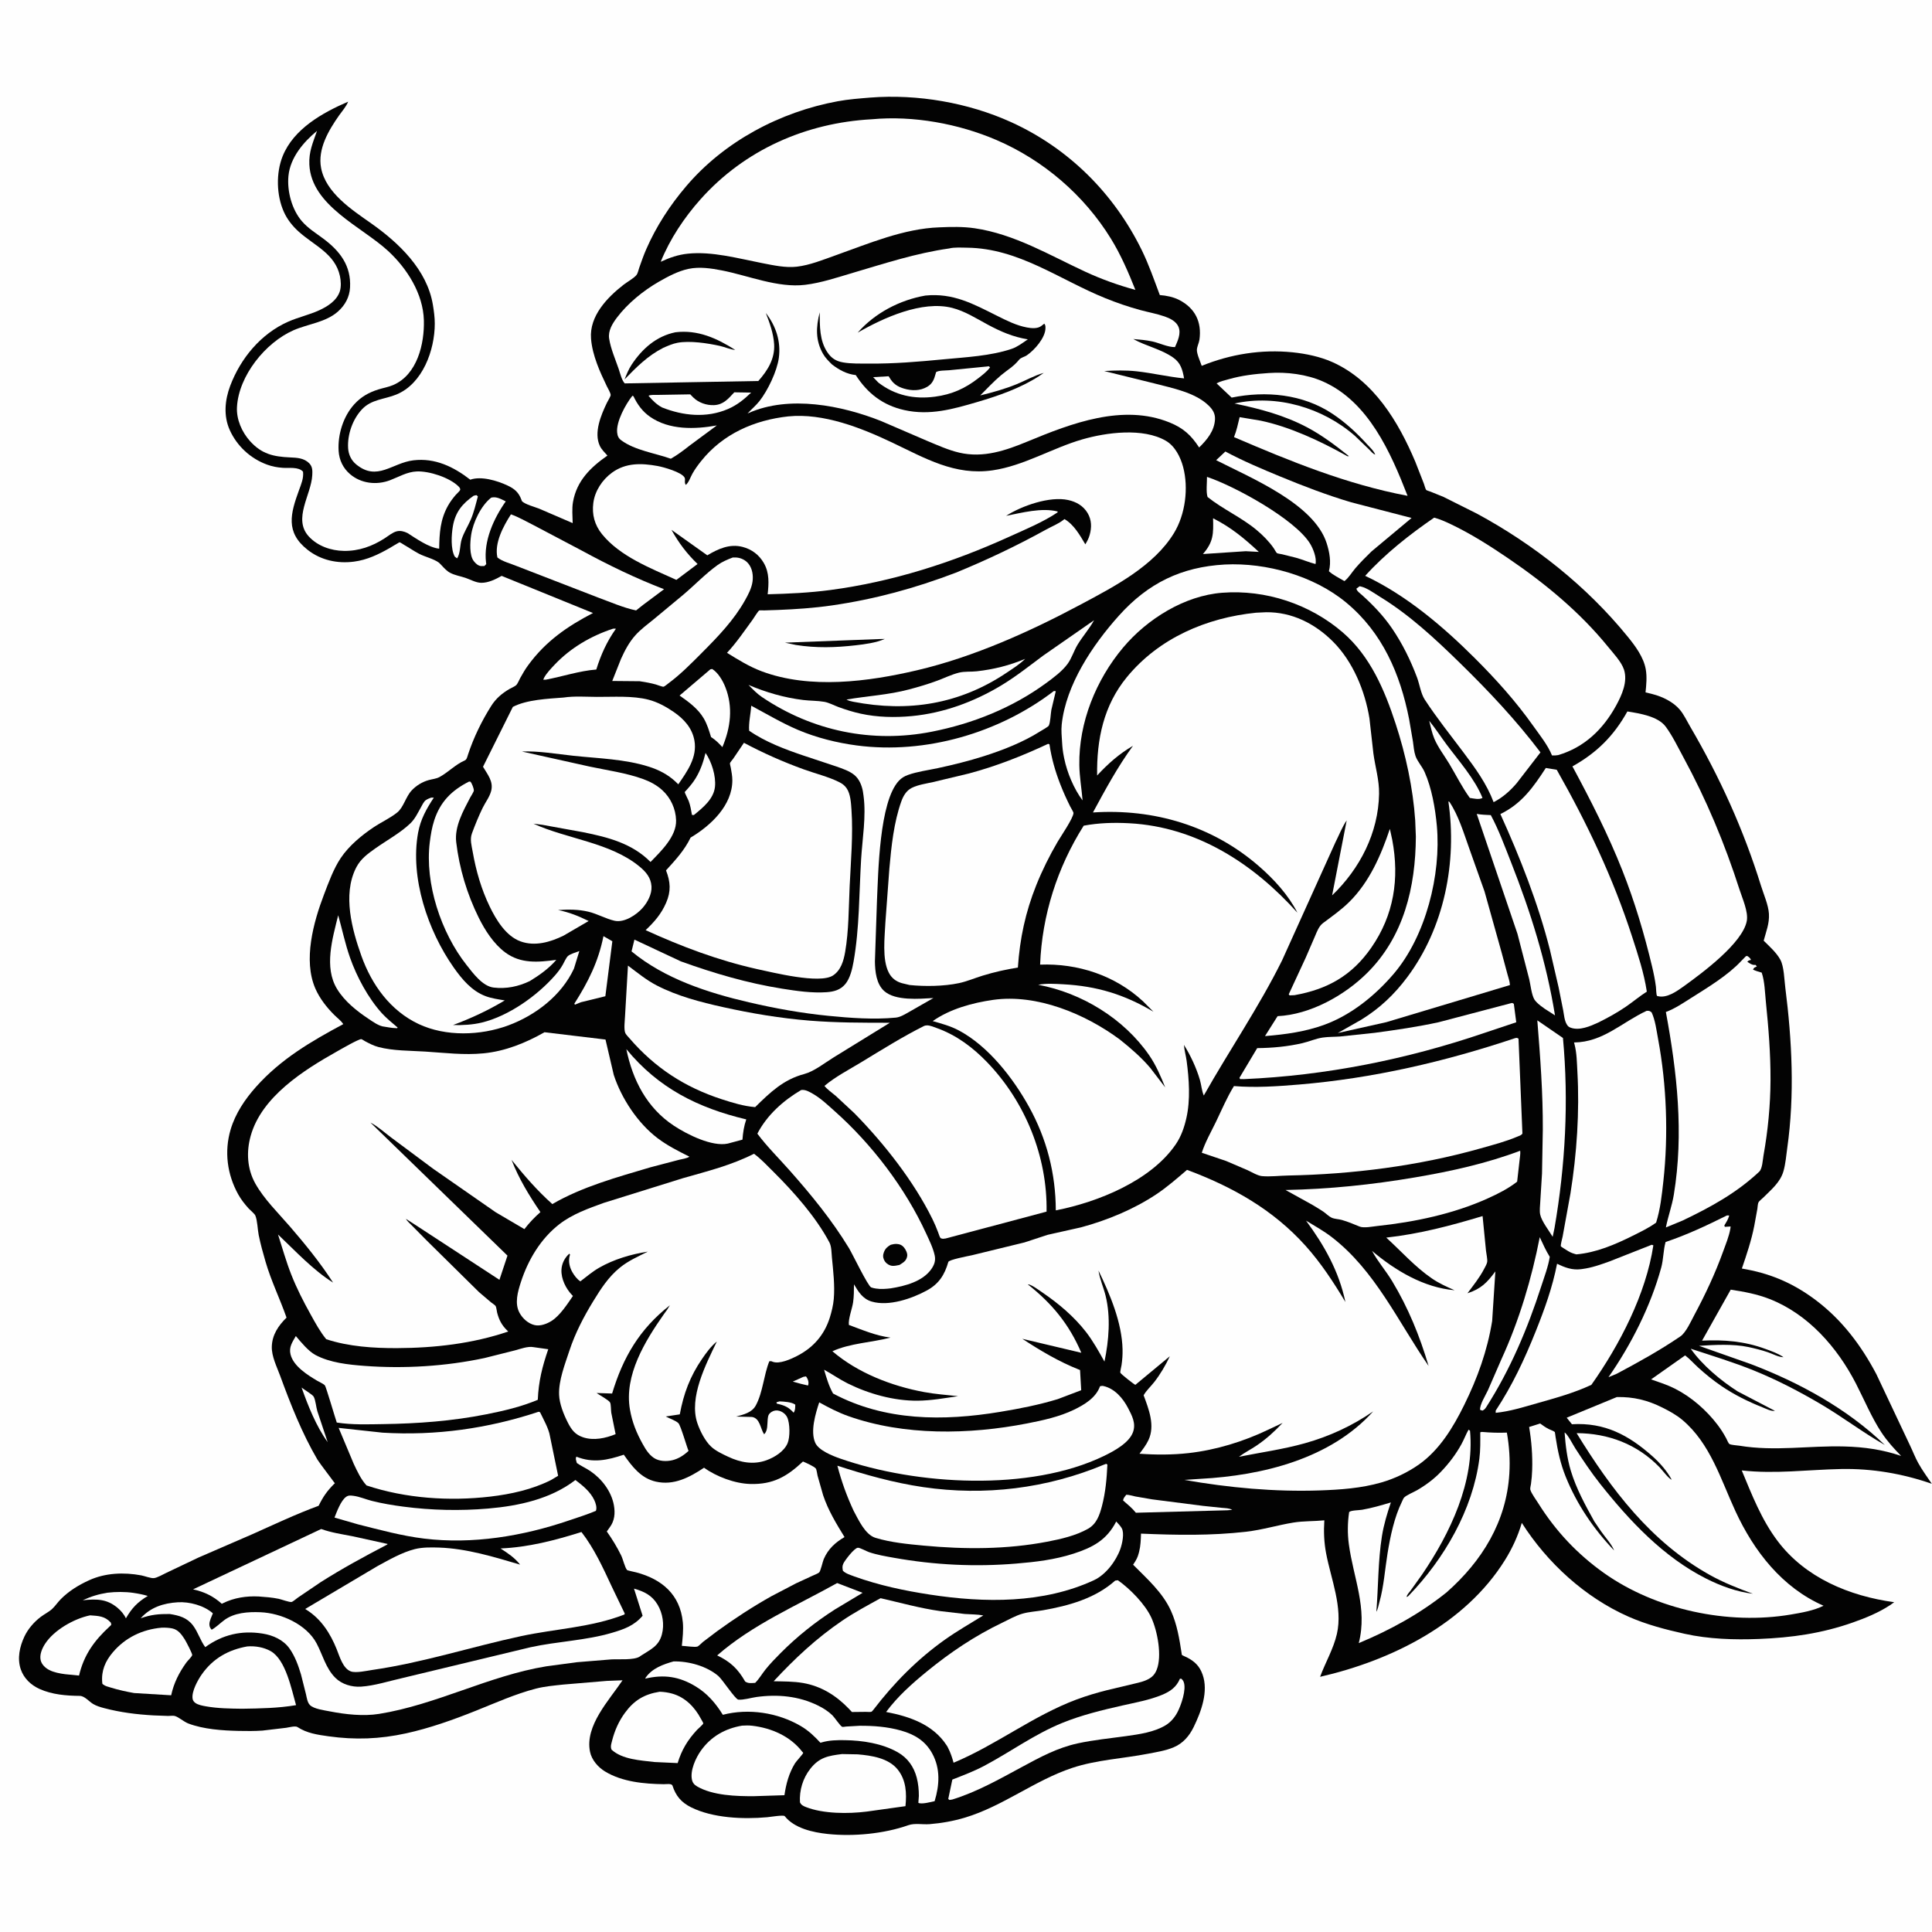
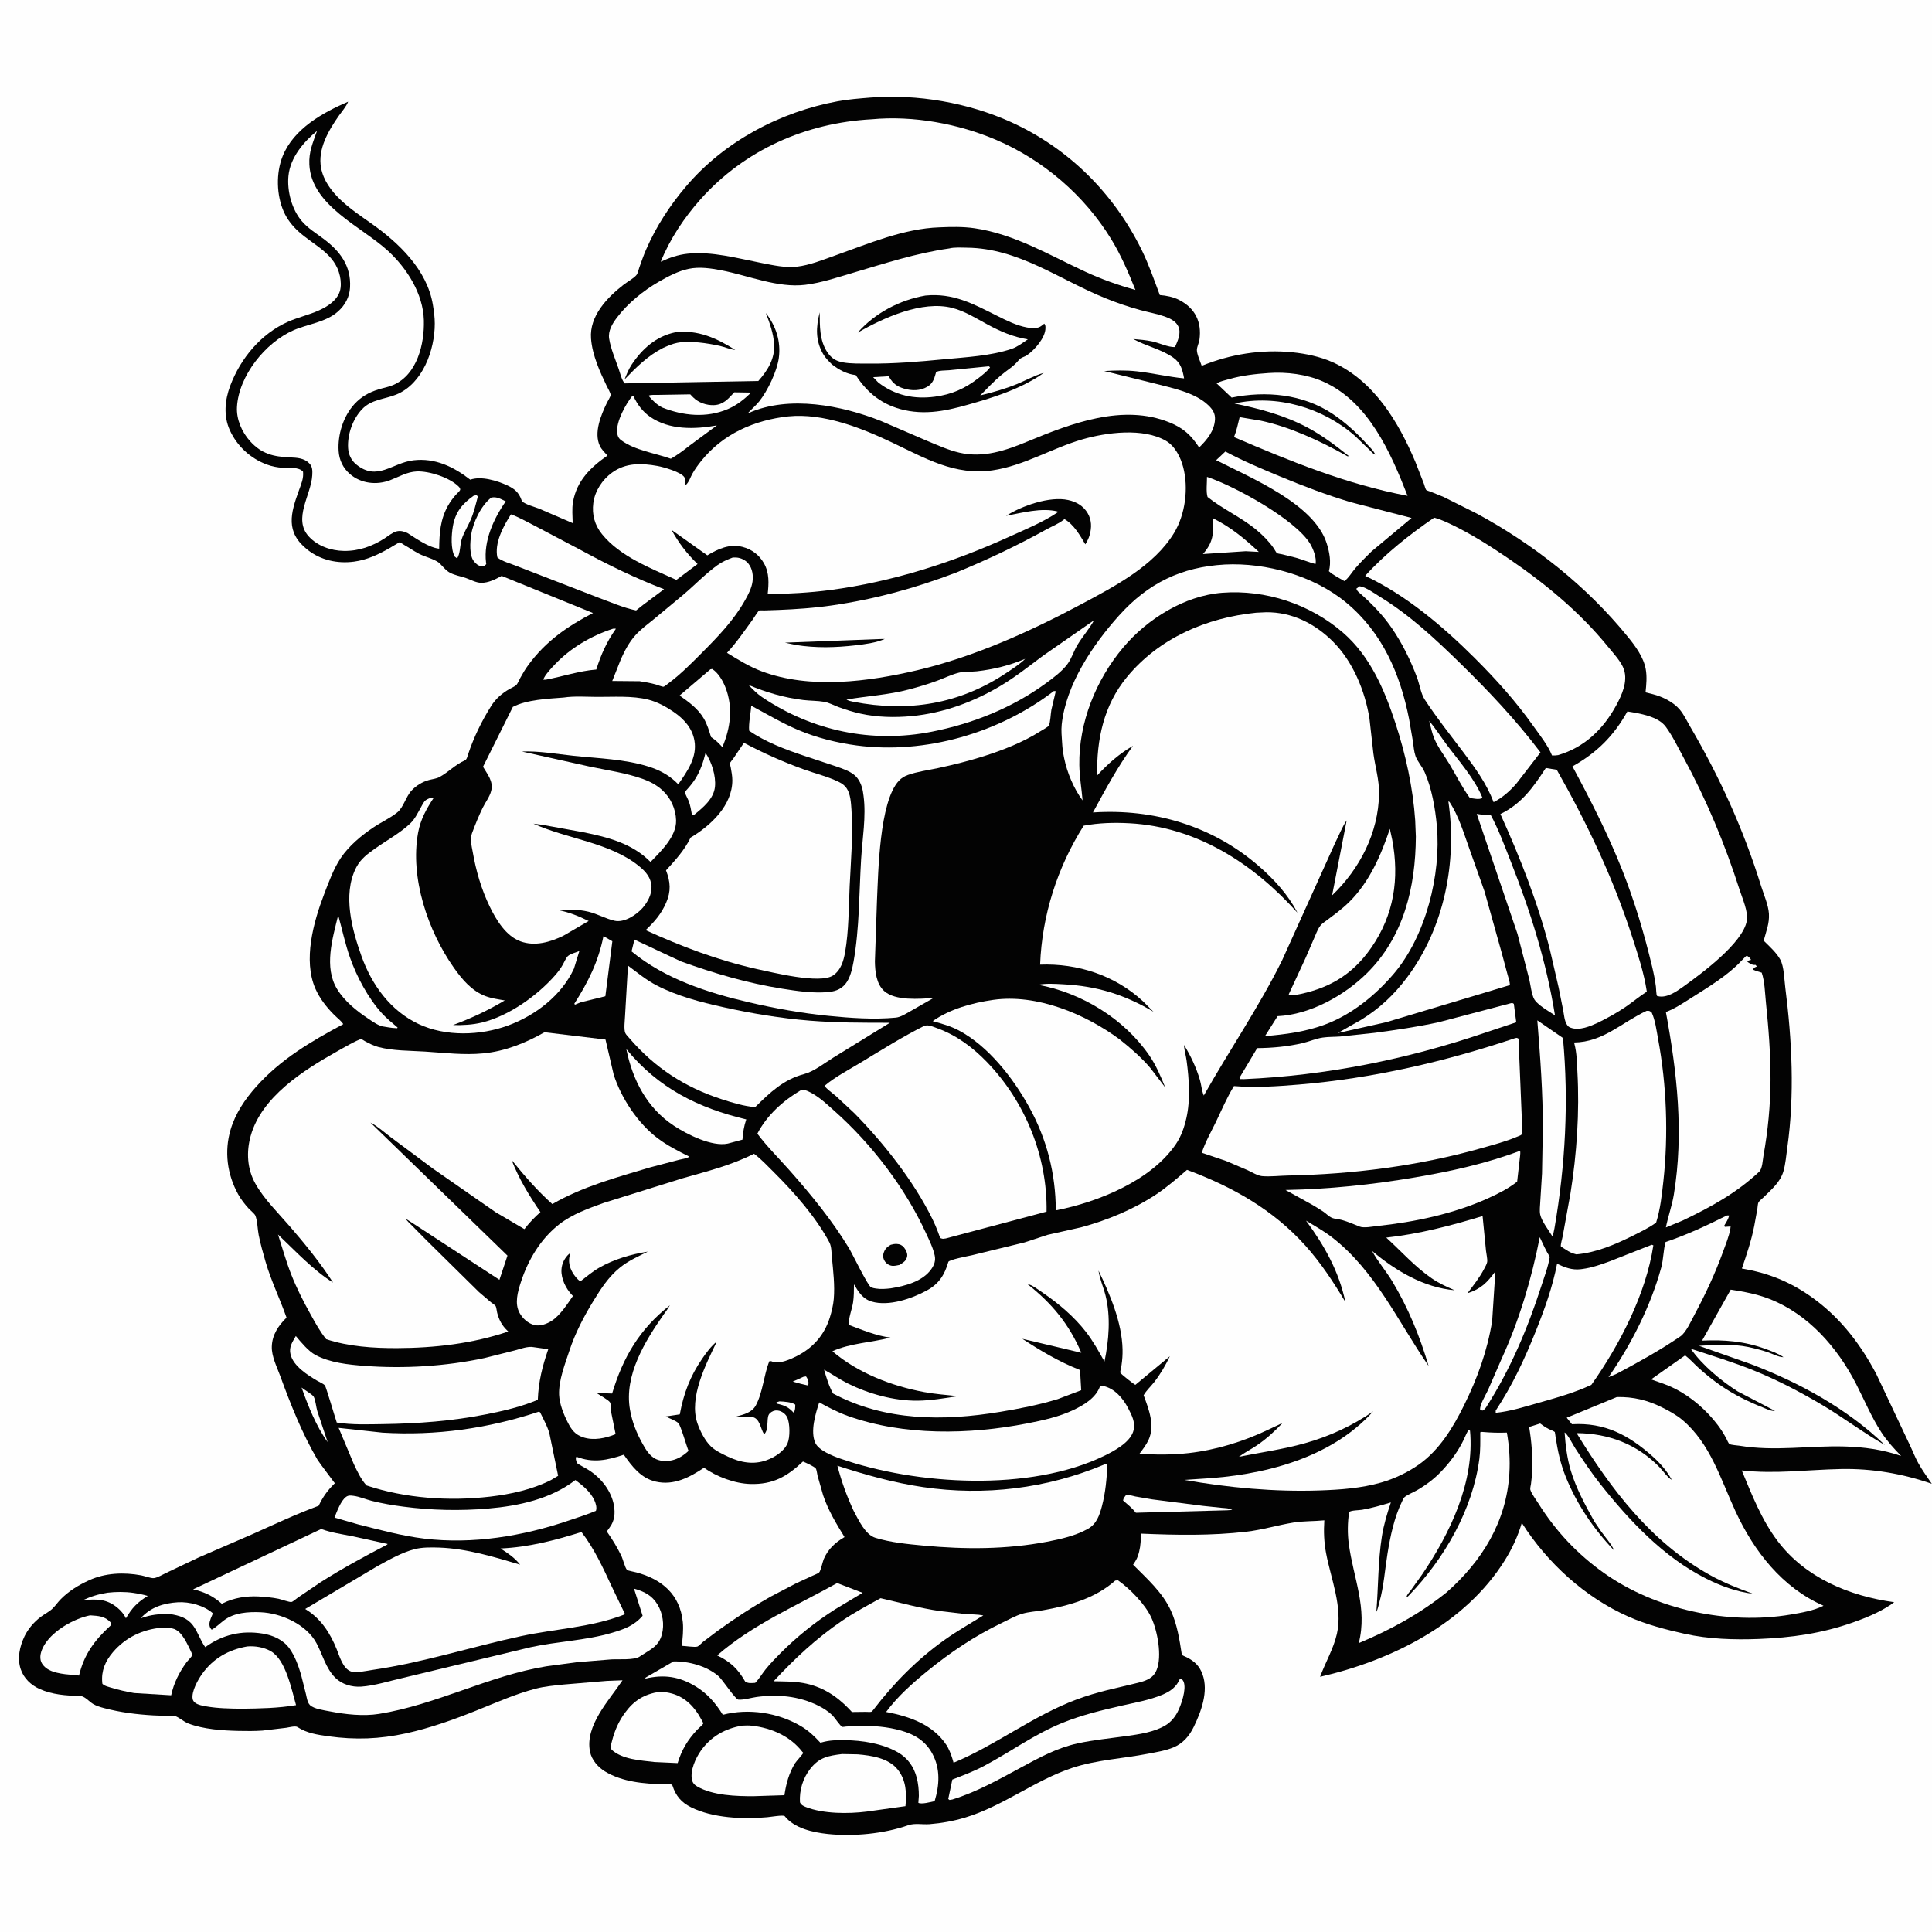
<svg xmlns="http://www.w3.org/2000/svg" version="1.1" style="display: block;" viewBox="0 0 2048 2048" width="1024" height="1024">
  <path transform="translate(0,0)" fill="rgb(254,254,254)" d="M -0 -0 L 2048 0 L 2048 2048 L -0 2048 L -0 -0 z" />
  <path transform="translate(0,0)" fill="rgb(3,3,3)" d="M 922.694 103.425 C 972.433 99.563 1026.25 108.808 1071.65 129.389 C 1132.71 157.069 1180.81 205.013 1210.27 265.05 C 1217.88 280.573 1223.38 296.638 1229.45 312.778 C 1236.39 313.301 1243.79 314.776 1250 317.973 C 1266.89 326.671 1274.02 341.308 1271.49 359.932 C 1270.99 363.571 1268.78 367.598 1268.74 371.037 C 1268.69 375.381 1272.42 383.454 1273.87 387.806 C 1304.32 375.401 1337.36 370.119 1370.17 373.462 C 1384.16 374.887 1399.37 378.057 1412.25 383.79 C 1456.16 403.337 1482.32 446.907 1500.31 489.53 L 1509.44 512.904 C 1510.03 514.455 1510.97 518.462 1511.93 519.444 C 1512.39 519.916 1515.79 520.929 1516.43 521.182 L 1530.16 526.728 L 1565.54 544.44 C 1626.34 577.347 1681.89 621.294 1725.57 675.049 C 1733.54 684.861 1742.26 696.602 1744.55 709.363 C 1746 717.461 1745.17 725.824 1744.34 733.939 L 1751.98 735.845 C 1762.25 738.481 1773.77 744.059 1780.68 752.288 C 1784.99 757.409 1788.14 764.217 1791.52 769.988 C 1823.09 823.956 1848.22 879.293 1866.77 939.053 C 1869.59 948.131 1874.57 959.289 1875.14 968.644 C 1875.77 979.007 1872.12 987.442 1869.58 997.176 C 1875.71 1003.25 1883.02 1009.67 1887.21 1017.29 C 1891.15 1024.46 1891.41 1038.44 1892.47 1046.76 C 1899.6 1102.7 1902.51 1160.71 1894.6 1216.67 C 1893.45 1224.86 1892.82 1233.56 1890.54 1241.52 C 1887.15 1253.34 1877.72 1260.9 1869.32 1269.32 C 1868 1270.64 1864.86 1273.02 1864.04 1274.59 C 1863.29 1276.01 1863.15 1279.83 1862.86 1281.52 L 1859.59 1299.47 C 1856.54 1314.97 1851.55 1329.77 1846.46 1344.69 L 1851.76 1345.68 C 1879.47 1350.96 1902.58 1361.4 1925.19 1378.49 C 1952.76 1399.34 1973.02 1426.34 1989.06 1456.75 L 2024.75 1532.35 C 2027.69 1538.45 2030.08 1544.83 2033.36 1550.76 C 2037.58 1558.4 2042.88 1565.63 2047.78 1572.86 C 2016.62 1562.08 1984.51 1556.56 1951.5 1557.22 C 1915.94 1557.94 1881.95 1562.7 1846.33 1558.71 C 1857.14 1584.71 1867.21 1610.8 1884.29 1633.48 C 1913.83 1672.67 1960.55 1691.88 2007.92 1698.4 L 2003.58 1701.5 C 1991.5 1709.45 1977.64 1715.14 1964.05 1719.92 C 1931.1 1731.52 1899.22 1736.01 1864.5 1737.37 C 1838.38 1738.39 1811.32 1737.56 1785.7 1731.87 C 1765.53 1727.38 1745.22 1722.08 1726.26 1713.71 C 1680.19 1693.37 1640.14 1656.7 1613.17 1614.32 C 1609.06 1628.33 1602.96 1641.53 1595.23 1653.91 C 1553.07 1721.49 1474.89 1760.16 1399.35 1777.49 C 1404.93 1762.33 1413.52 1747.92 1417.15 1732.11 C 1423.64 1703.87 1410.86 1673.86 1405.7 1646.41 C 1403.52 1634.78 1403.08 1623.41 1403.85 1611.62 C 1393.01 1612.71 1381.69 1612.24 1371 1613.99 C 1354.21 1616.74 1338.31 1621.67 1321.21 1623.66 C 1284 1627.99 1246.86 1627.29 1209.52 1625.71 C 1209.3 1632.12 1209.15 1638.45 1207.56 1644.7 L 1207.09 1646.5 C 1205.99 1650.83 1204.42 1653.72 1201.97 1657.39 L 1201.12 1658.63 C 1215.89 1673.51 1232.4 1688 1241.22 1707.44 C 1247.82 1721.98 1250.26 1737.63 1252.67 1753.28 C 1252.72 1753.58 1252.59 1753.99 1252.81 1754.2 C 1253.8 1755.11 1256.99 1756.27 1258.32 1756.97 C 1266.52 1761.25 1271.56 1766.11 1274.76 1775 C 1281.24 1792.99 1273.32 1814.36 1265.36 1830.7 C 1260.69 1840.28 1253.99 1848.11 1243.92 1852.3 C 1235.42 1855.84 1225.86 1857.31 1216.85 1859.05 C 1190.27 1864.19 1162.26 1865.5 1136.49 1874.08 C 1096.83 1887.28 1063.2 1914.64 1022.93 1926.74 C 1010.67 1930.42 998.144 1932.65 985.396 1933.68 C 978.141 1934.26 969.676 1932.38 962.88 1934.78 C 937.179 1943.87 904.68 1946.98 877.434 1944.09 C 861.754 1942.42 842.121 1938.15 831.834 1925.2 C 830.61 1923.66 816.343 1926.06 813.269 1926.33 C 787.859 1928.62 755.582 1927.3 732.5 1915.78 C 722.322 1910.71 716.43 1903.82 712.913 1892.99 C 712.03 1890.27 706.541 1891.36 703.689 1891.32 C 682.83 1891.03 659.553 1888.9 641.302 1877.8 C 633.966 1873.33 627.238 1865.63 625.463 1857.03 C 619.747 1829.35 645.814 1802.27 659.91 1781.18 L 643.247 1781.82 L 597.004 1785.71 C 587.389 1786.76 577.473 1787.59 568.096 1790.01 C 546.437 1795.59 525.204 1805.14 504.466 1813.44 C 480.6 1822.99 455.631 1831.9 430.507 1837.41 C 402.57 1843.53 376.561 1844.5 348.209 1840.54 C 336.5 1838.9 325.325 1837.31 315.26 1830.71 C 313.047 1829.26 306.207 1831.11 303.354 1831.53 L 278.23 1834.5 C 269.87 1835.08 261.376 1835.03 253 1834.84 C 235.881 1834.46 215.682 1833.13 199.529 1826.93 C 194.722 1825.08 189.625 1820.24 185.247 1818.99 C 183.529 1818.5 179.993 1818.98 178.123 1818.96 L 162.724 1818.39 C 144.794 1817.37 127.572 1815.24 110.164 1810.62 C 106.235 1809.58 102.088 1808.33 98.6 1806.22 C 94.303 1803.61 89.677 1797.75 84.485 1797.7 C 70.125 1797.57 55.174 1796.33 41.934 1790.37 C 32.825 1786.26 25.25 1779.12 21.999 1769.5 C 18.086 1757.92 20.854 1745.4 25.937 1734.66 C 29.735 1726.65 36.16 1719.28 43.213 1713.94 C 47.04 1711.04 51.86 1708.71 55.309 1705.5 C 58.601 1702.43 61.216 1698.41 64.436 1695.17 C 73.071 1686.47 83.347 1680.2 94.449 1675.14 C 111.632 1667.3 131.244 1666.53 149.651 1669.94 C 153.147 1670.59 159.853 1673.17 163.08 1672.88 C 166.532 1672.58 173.073 1668.82 176.282 1667.29 L 210.338 1651.09 L 267.888 1626.14 C 290.989 1615.83 314.007 1604.91 337.758 1596.19 C 342.443 1586.67 346.698 1580.45 354.248 1572.96 C 354.472 1572.74 354.929 1572.61 354.921 1572.29 C 354.913 1572.02 338.44 1550.59 336.515 1547.3 C 320.19 1519.41 308.099 1488.76 297.012 1458.5 C 293.465 1448.82 287.832 1437.88 288.128 1427.47 C 288.485 1414.91 295.126 1405.19 303.739 1396.73 C 296.751 1376.78 287.432 1357.86 281.5 1337.51 C 278.787 1328.2 276.14 1318.68 274.229 1309.18 C 273.038 1303.26 272.894 1293.82 270.669 1288.52 C 269.86 1286.59 265.183 1282.81 263.605 1281.08 C 259.491 1276.55 255.513 1271.49 252.538 1266.14 C 240.809 1245.02 237.566 1220.69 244.465 1197.38 C 249.526 1180.27 259.689 1165.25 271.446 1152.06 C 297.582 1122.73 329.711 1103.91 363.88 1085.62 C 361.646 1082.06 357.43 1078.97 354.384 1075.94 C 346.351 1067.96 338.836 1058.36 334.289 1047.91 C 321.194 1017.81 332.25 977.586 343.396 948.394 C 348.27 935.63 353.621 920.8 361.263 909.452 C 369.986 896.499 383.303 885.464 396.188 876.856 C 404.227 871.485 413.66 867.233 421.14 861.192 C 427.755 855.851 430.135 844.644 436.283 838.013 C 441.156 832.757 447.708 828.756 454.642 826.874 C 458.222 825.902 462.552 825.497 465.819 823.729 C 475.309 818.594 482.662 810.425 492.735 806.061 C 494.839 805.149 495.371 802.139 496.083 799.984 C 502.065 781.878 510.53 764.426 520.71 748.301 C 525.654 740.47 532.148 734.963 540.109 730.313 C 542.083 729.161 545.562 727.794 547.172 726.293 C 548.685 724.882 550.409 720.651 551.481 718.682 C 554.049 713.967 556.727 709.469 559.898 705.128 C 578.312 679.913 601.244 664 628.595 649.836 L 531.777 610.464 C 525.361 614.064 517.576 617.935 510.023 617.795 C 504.321 617.689 498.735 614.338 493.415 612.553 C 487.998 610.736 482.153 609.854 477.045 607.144 C 473.532 605.279 470.577 601.942 467.88 599.044 L 465.379 596.508 C 459.618 592.244 450.589 590.385 444.009 586.912 C 438.736 584.13 433.805 580.691 428.623 577.732 C 427.438 577.056 424.668 575.064 423.475 574.813 C 423.296 574.776 414.062 580.388 413.035 580.973 C 401.033 587.807 389.124 593.519 375.262 595.35 C 357.692 597.671 340.117 593.872 326.069 582.827 C 302.298 564.136 307.974 544.28 316.986 519.537 C 319.287 513.22 322.046 506.868 321.22 500 C 316.457 494.624 306.45 496.389 299.62 495.908 C 293.853 495.502 288.464 494.489 283.018 492.489 C 265.574 486.083 251.256 472.906 243.58 455.941 C 236.813 440.986 238.319 424.116 244.002 409.041 C 255.025 379.803 276.591 353.729 305.549 340.971 C 316.17 336.292 327.625 333.799 338.213 328.984 C 347.185 324.903 357.052 318.698 360.238 308.781 C 361.796 303.934 361.406 297.564 360.341 292.635 C 355.222 268.932 333.201 260.398 316.779 245.681 C 310.164 239.752 304.529 232.704 300.883 224.557 C 293.015 206.975 292.459 183.406 299.622 165.562 C 311.261 136.565 341.986 119.443 369.038 107.783 C 367.113 112.844 362.469 118.034 359.331 122.509 C 348.335 138.192 336.563 157.939 340.364 178.031 C 345.37 204.496 373.141 222.459 393.493 236.795 C 422.785 257.428 452.736 285.947 458.868 323.058 C 459.972 329.741 460.88 336.289 460.881 343.085 C 460.884 371.119 448.018 406.901 420.035 418.267 C 407.463 423.374 393.781 423.249 383.794 433.805 C 373.851 444.314 368.151 460.606 369.011 475 C 369.419 481.826 372.313 487.985 377.634 492.338 C 399.889 510.542 415.657 490.643 438.228 487.955 C 461.158 485.225 480.788 494.731 498.5 508.49 C 510.051 504.391 526.992 509.519 537.792 514.557 C 545.532 518.168 549.894 521.942 552.846 530.06 L 553.273 531.274 C 556.95 534.864 566.835 537.285 571.817 539.328 L 607.063 554.518 C 606.945 547.3 606.141 539.204 607.395 532.123 C 611.383 509.617 625.951 495.457 643.913 482.924 C 641.176 479.93 637.681 476.475 635.919 472.808 C 629.157 458.736 637.16 439.843 643.357 426.962 C 644.178 425.256 647.245 420.301 647.316 418.808 C 647.417 416.707 644.169 411.311 643.241 409.365 C 639.472 401.46 635.727 393.581 632.739 385.338 C 629.62 376.736 627.225 368.064 626.515 358.912 C 624.666 335.083 643.499 315.452 661.087 301.774 C 664.712 298.955 672.333 294.712 674.904 291.259 C 676.082 289.675 676.984 285.627 677.66 283.7 C 679.95 277.171 682.227 270.631 685 264.288 C 695.681 239.851 710.117 217.711 727.362 197.44 C 767.883 149.811 826.836 118.644 888 107.341 C 899.426 105.229 911.129 104.374 922.694 103.425 z" />
  <path transform="translate(0,0)" fill="rgb(254,254,254)" d="M 851.625 1459.5 L 854.415 1459.04 C 855.205 1460.21 855.528 1460.6 856.147 1462 C 857.055 1464.05 857.421 1466.63 856.5 1468.69 L 848.76 1466.86 L 840.396 1464.54 L 851.625 1459.5 z" />
  <path transform="translate(0,0)" fill="rgb(254,254,254)" d="M 826.234 1485.5 C 830.771 1485.7 839.321 1486.15 843.017 1489 C 842.911 1492.09 843.155 1494.88 841.273 1497.5 C 836.205 1491.98 832.109 1489.91 824.838 1488.24 L 823.5 1487.94 L 823.053 1486.5 L 826.234 1485.5 z" />
  <path transform="translate(0,0)" fill="rgb(254,254,254)" d="M 319.691 1470.86 C 322.406 1473.14 331.389 1478.28 332.614 1480.69 C 334.543 1484.47 335.065 1491.47 336.362 1495.84 L 347.349 1528.77 C 335.132 1511.78 326.66 1490.51 319.691 1470.86 z" />
  <path transform="translate(0,0)" fill="rgb(254,254,254)" d="M 113.989 1688.33 C 122.841 1687.31 132.57 1687.22 141.383 1688.52 C 146.654 1689.3 151.535 1690.23 156.65 1691.76 C 145.829 1698.32 139.788 1704.53 133.469 1715.5 C 131.488 1711.17 128.089 1707.27 124.446 1704.24 C 112.843 1694.6 101.826 1694.95 87.677 1696.34 C 96.578 1692.25 104.34 1689.86 113.989 1688.33 z" />
  <path transform="translate(0,0)" fill="rgb(254,254,254)" d="M 502.102 525.5 L 505.009 524.849 L 506.567 526.176 C 504.381 534.457 502.375 543.099 498.966 550.964 C 495.995 557.817 491.876 564.207 489.5 571.315 C 487.425 577.524 488.136 586.946 484.5 591.866 L 482.048 590 C 477.607 581.922 478.533 566.893 480.045 558 C 482.602 542.956 490.069 533.916 502.102 525.5 z" />
  <path transform="translate(0,0)" fill="rgb(254,254,254)" d="M 1515.02 764.097 C 1521.53 772.023 1527.23 780.883 1533.37 789.13 C 1546.22 806.374 1563.56 825.909 1571.5 845.838 C 1567.83 847.943 1562.07 846.422 1558.07 845.835 C 1549.85 834.583 1543.48 821.637 1536.3 809.667 C 1531.1 800.999 1524.44 792.434 1520.5 783.15 C 1517.97 777.184 1516.62 770.375 1515.02 764.097 z" />
  <path transform="translate(0,0)" fill="rgb(254,254,254)" d="M 1285.9 549.384 C 1305.13 559.146 1318.76 570.503 1334.42 585.026 L 1320.51 584.302 L 1275.15 587.304 C 1286.45 574.392 1286.34 565.596 1285.9 549.384 z" />
  <path transform="translate(0,0)" fill="rgb(254,254,254)" d="M 747.901 798.128 C 754.329 807.499 759.102 822.496 757.897 834.029 C 756.536 847.061 744.943 856.279 735.5 864.002 L 733.5 863.846 C 732.651 858.833 731.802 853.783 730.02 849 C 729.444 847.452 725.747 840.569 725.875 839.532 C 725.889 839.417 728.464 836.675 728.768 836.333 C 731.903 832.808 734.812 829.225 737.289 825.203 C 742.468 816.79 745.591 807.68 747.901 798.128 z" />
  <path transform="translate(0,0)" fill="rgb(254,254,254)" d="M 1193.87 1584.5 C 1196.76 1584.44 1200.6 1585.75 1203.5 1586.31 L 1221.31 1589.38 L 1275.08 1596.27 L 1295.26 1598.37 C 1298.94 1598.74 1302.97 1598.61 1306.22 1600.5 L 1301.07 1600.95 L 1204.08 1603.57 C 1200.16 1598.63 1195.24 1594.67 1190.5 1590.55 C 1190.85 1587.97 1192.34 1586.54 1193.87 1584.5 z" />
  <path transform="translate(0,0)" fill="rgb(254,254,254)" d="M 639.695 992.373 L 649.109 997.769 L 641.702 1056.05 L 616.13 1062.32 L 614.861 1062.78 L 609.5 1064.98 L 608.795 1064 C 623.61 1040.68 634.227 1019.56 639.695 992.373 z" />
  <path transform="translate(0,0)" fill="rgb(254,254,254)" d="M 520.724 527.5 C 526.376 526.086 531.172 529.115 536.116 531.483 C 523.316 549.633 512.469 573.495 515.208 596.127 L 515.44 597.976 L 513.5 599.989 L 510 600.071 C 506.72 599.749 504.199 597.298 502.255 594.82 C 497.369 588.591 498.327 574.705 499.416 567.219 C 501.378 553.73 510 535.792 520.724 527.5 z" />
  <path transform="translate(0,0)" fill="rgb(254,254,254)" d="M 778.359 415.873 L 796.265 416.157 C 788.728 423.393 781.323 429.437 771.64 433.598 C 748.957 443.346 724.092 440.801 701.76 431.894 C 695.802 428.644 691.844 424.573 687.459 419.545 C 689.625 418.21 694.564 418.708 697.153 418.616 L 731.692 418.036 L 734.85 421.294 C 740.497 426.861 748.84 429.769 756.812 429.463 C 766.817 429.078 772.026 422.716 778.359 415.873 z" />
  <path transform="translate(0,0)" fill="rgb(254,254,254)" d="M 649.693 666.5 C 651.583 666.249 650.518 666.301 652.892 666.5 C 643.276 680.017 637.031 693.94 632.095 709.725 C 614.162 711.125 596.24 717.159 578.542 720.5 L 575.887 720.5 L 576.698 718.546 C 579.353 713.543 584.296 708.436 588.194 704.33 C 604.941 686.691 626.719 674.004 649.693 666.5 z" />
  <path transform="translate(0,0)" fill="rgb(254,254,254)" d="M 1632.2 1311.45 C 1635.61 1318.69 1638.56 1325.49 1642.82 1332.31 C 1641.11 1342.92 1637 1353.61 1633.68 1363.85 C 1619.17 1408.72 1600.97 1451.74 1575.49 1491.56 C 1574.27 1493.47 1573.51 1494.24 1571.5 1495.31 L 1568.99 1494.5 C 1568.35 1489.24 1574.88 1478.88 1577.26 1473.71 L 1591.65 1440.66 C 1610.32 1399.99 1623.68 1355.29 1632.2 1311.45 z" />
  <path transform="translate(0,0)" fill="rgb(254,254,254)" d="M 753.03 709.5 L 754.947 709.147 C 761.354 713.196 766.148 721.484 768.858 728.304 C 777.28 749.503 774.48 771.449 765.745 791.977 C 762.27 788.176 759.086 784.913 754.789 782.012 L 753.747 781.327 C 751.617 774.488 749.638 767.659 745.954 761.447 C 739.85 751.152 730.01 744.011 720.381 737.307 L 753.03 709.5 z" />
  <path transform="translate(0,0)" fill="rgb(254,254,254)" d="M 358.505 970.191 C 362.723 985.202 365.82 1000.28 371.013 1015.07 C 378.159 1035.41 390.267 1058 404.811 1074.07 C 409.791 1079.57 415.875 1084.38 421.5 1089.22 L 421 1089.95 L 416.063 1089.63 L 412.535 1089.15 L 405.5 1088 C 400.283 1086.74 395.199 1083.02 390.76 1080.07 C 378.123 1071.66 365.402 1061.57 357.369 1048.47 C 343.18 1025.34 352.455 994.878 358.505 970.191 z" />
  <path transform="translate(0,0)" fill="rgb(254,254,254)" d="M 95.517 1712.32 C 104.416 1712.96 111.161 1713.05 117.5 1720.07 C 117.964 1722.54 118.555 1721.95 116.504 1723.83 C 99.961 1739 88.964 1754.12 83.787 1776.17 L 68.963 1774.7 C 63.508 1773.99 57.099 1772.81 52.188 1770.27 C 48.19 1768.21 44.202 1764.54 43.128 1760 C 41.736 1754.12 44.553 1747.54 47.665 1742.69 C 57.146 1727.89 78.588 1715.79 95.517 1712.32 z" />
  <path transform="translate(0,0)" fill="rgb(254,254,254)" d="M 1086.7 698.413 C 1081.14 704.014 1073.57 708.753 1067 713.164 C 1017.24 746.569 962.744 755.192 904.477 743.888 C 901.827 743.366 899.694 742.894 897.297 741.552 C 919.642 737.704 941.528 736.703 963.643 730.819 C 973.84 728.106 983.99 725.141 993.875 721.432 C 1001.32 718.638 1008.85 714.958 1016.56 713.04 C 1022.69 711.517 1029.2 712.305 1035.47 711.588 C 1053.53 709.52 1069.97 705.456 1086.7 698.413 z" />
  <path transform="translate(0,0)" fill="rgb(254,254,254)" d="M 670.377 419.5 L 671.509 420.032 C 675.623 428.755 681.095 436.259 689.08 441.817 C 709.452 455.995 736.586 455.183 759.891 450.975 L 731.13 472.246 C 724.934 477.135 717.969 482.434 711.087 486.274 C 694.478 480.362 672.683 477.295 658.498 466.7 C 655.594 464.531 654.594 462.103 654.216 458.518 C 652.999 446.978 663.287 428.336 670.377 419.5 z" />
  <path transform="translate(0,0)" fill="rgb(254,254,254)" d="M 1279.45 505.504 C 1309.42 515.566 1372.61 550.388 1388.6 576.058 C 1391.95 581.443 1395.95 591.5 1394.5 597.897 C 1387.53 596.12 1380.74 593.124 1373.75 591.213 L 1358.93 587.518 C 1357.72 587.243 1354.62 586.906 1353.66 586.35 C 1352.92 585.922 1350.73 581.864 1350.12 581 C 1345.04 573.74 1338.47 567.132 1331.65 561.499 C 1315.57 548.221 1296.21 539.748 1280.05 526.818 C 1278.29 521.23 1279.54 511.548 1279.45 505.504 z" />
  <path transform="translate(0,0)" fill="rgb(254,254,254)" d="M 1565.4 862.785 C 1570.35 863.65 1575.3 863.811 1580.31 864.048 C 1588.67 879.569 1595.17 897.261 1601.63 913.668 C 1622.58 966.851 1639.24 1019.79 1648.36 1076.34 L 1641.5 1071.93 C 1637.26 1069.44 1628.83 1063.53 1626.43 1059.35 C 1623.44 1054.15 1622.47 1043.92 1621.04 1038 L 1608.61 989.994 L 1565.4 862.785 z" />
  <path transform="translate(0,0)" fill="rgb(254,254,254)" d="M 663.946 1112.11 C 697.873 1153.46 739.897 1174.45 791.072 1186.61 C 788.61 1193.81 787.603 1200.52 787.044 1208.08 L 771.522 1212.24 C 754.791 1215.83 728.309 1202.56 714.202 1193.21 C 685.701 1174.33 670.599 1144.91 663.946 1112.11 z" />
  <path transform="translate(0,0)" fill="rgb(254,254,254)" d="M 1629.62 1081.62 L 1656.8 1100.3 C 1663.03 1167.54 1659.33 1235.34 1647.83 1301.84 L 1645.89 1311.06 C 1641.98 1304.52 1634.16 1294.59 1632.66 1287.45 C 1631.82 1283.43 1632.56 1278.15 1632.74 1274.04 L 1634.6 1244 L 1635.44 1197.63 C 1635.63 1158.62 1632.73 1120.44 1629.62 1081.62 z" />
  <path transform="translate(0,0)" fill="rgb(254,254,254)" d="M 887.423 1678.1 L 914.403 1688.46 L 885.158 1706.01 C 864.26 1719.35 844.852 1734.83 827.367 1752.42 C 821.829 1757.98 816.252 1763.73 811.349 1769.87 C 807.601 1774.56 804.763 1779.64 800.5 1783.93 C 796.383 1784.06 793.489 1784.82 789.92 1782.5 C 782.179 1768.99 774.258 1761.51 760.227 1754.81 C 797.753 1722.01 844.405 1702.13 887.423 1678.1 z" />
  <path transform="translate(0,0)" fill="rgb(254,254,254)" d="M 171.383 1725.4 C 174.989 1725.27 179.055 1725.45 182.611 1726.2 C 188.903 1727.54 192.524 1732.6 195.809 1737.78 C 197.164 1739.91 204.188 1753.25 203.744 1754.54 C 203.063 1756.51 198.892 1760.46 197.5 1762.39 C 189.755 1773.13 184.24 1784.12 181.436 1797.07 L 142.138 1794.69 C 133.69 1793.18 125.525 1791.41 117.312 1788.86 C 114.64 1788.03 111.584 1787.41 109.368 1785.63 C 108.306 1784.78 108.5 1784.92 108.386 1783.7 C 107.211 1771.11 111.582 1760.92 119.694 1751.4 C 133.073 1735.7 151.148 1727.2 171.383 1725.4 z" />
  <path transform="translate(0,0)" fill="rgb(254,254,254)" d="M 699.291 1793.31 C 703.839 1793.47 708.205 1794.07 712.595 1795.32 C 726.383 1799.22 736.401 1809.56 742.98 1821.93 C 743.425 1822.77 745.475 1826.1 745.503 1826.83 C 745.541 1827.83 740.5 1832.01 738.951 1833.67 C 729.007 1844.33 722.57 1854.98 718.339 1868.95 L 693.753 1867.82 C 679.093 1866.04 659.763 1865.22 648.282 1854.74 C 647.08 1851.76 647.644 1849.86 648.421 1846.79 L 648.891 1845 C 651.585 1834.44 655.95 1824.58 662.402 1815.75 C 672.142 1802.43 682.897 1795.92 699.291 1793.31 z" />
  <path transform="translate(0,0)" fill="rgb(254,254,254)" d="M 262.132 1745.28 C 270.444 1744.62 279.624 1746.13 286.949 1750.28 C 302.983 1759.36 309.034 1790.89 313.829 1807.53 C 294.694 1810.77 275.95 1811.02 256.623 1811.33 C 243.901 1811.16 231.009 1811.03 218.444 1808.81 C 214.879 1808.18 209.98 1807.34 207 1805.12 C 205.539 1804.03 204.498 1802.65 204.186 1800.85 C 202.848 1793.12 209.748 1780.73 214.131 1774.57 C 225.98 1757.89 242.243 1748.8 262.132 1745.28 z" />
  <path transform="translate(0,0)" fill="rgb(254,254,254)" d="M 892.59 1859.37 L 909.157 1859.68 C 923.788 1860.92 941.865 1863.58 951.633 1875.82 C 960.607 1887.06 961.232 1901.01 959.824 1914.61 L 918.756 1920.35 C 899.244 1922.8 872.753 1922.78 854.297 1915.55 C 851.558 1914.48 849.21 1913.34 847.995 1910.5 C 847.261 1897.77 851.031 1885.07 858.948 1875 C 868.522 1862.83 877.904 1861.21 892.59 1859.37 z" />
  <path transform="translate(0,0)" fill="rgb(254,254,254)" d="M 1298.93 478.635 C 1317.66 488.641 1337.45 497.019 1357.07 505.113 C 1381.82 515.328 1406.73 524.889 1432.44 532.5 L 1496.33 549.075 L 1453.81 584.579 C 1447.98 590.31 1442.15 596.054 1436.82 602.267 C 1433.14 606.568 1429.62 612.591 1425.16 615.994 C 1419.98 612.865 1413 609.642 1408.7 605.5 C 1411.3 595.793 1409.32 585.199 1406.3 575.771 C 1392.9 533.951 1325.96 506.62 1289.17 487.805 L 1298.93 478.635 z" />
  <path transform="translate(0,0)" fill="rgb(254,254,254)" d="M 786.584 1829.26 C 790.195 1829.03 793.703 1828.94 797.307 1829.35 C 817.679 1831.71 837.826 1840.46 850.537 1857.06 C 850.827 1857.44 851.458 1857.73 851.394 1858.21 C 851.242 1859.33 843.97 1867.13 842.716 1869.19 C 836.315 1879.69 833.272 1890.92 831.543 1902.99 L 799.602 1904.02 C 780.752 1904.19 755.663 1903.37 739.068 1893.75 C 736.057 1892.01 734.208 1889.97 733.484 1886.5 C 731.462 1876.8 737.405 1863.61 743.017 1855.73 C 753.716 1840.7 768.68 1832.31 786.584 1829.26 z" />
  <path transform="translate(0,0)" fill="rgb(254,254,254)" d="M 1250.78 1779.5 L 1252.32 1779.55 C 1253.47 1780.62 1254.16 1781.44 1254.75 1782.93 C 1257.88 1790.88 1251.98 1807.63 1248.32 1814.7 C 1245.36 1820.42 1241.06 1825.57 1235.5 1828.91 C 1223.31 1836.24 1207.48 1838.42 1193.64 1840.36 C 1176.62 1842.74 1159.3 1844.38 1142.5 1848.03 C 1120.61 1852.79 1102.58 1862.67 1083.06 1873.2 C 1059.29 1886.03 1035.41 1899.57 1009.5 1907.56 L 1006.5 1908.04 L 1005.18 1907 L 1009.51 1886.44 C 1020.71 1882.01 1032.32 1877.69 1042.97 1872.05 C 1071.21 1857.1 1096.32 1838.44 1126.19 1826.31 C 1146.62 1818.02 1168.09 1812.82 1189.54 1807.95 C 1203.76 1804.72 1218.55 1802.14 1232.06 1796.51 C 1240.63 1792.94 1247.12 1788.32 1250.78 1779.5 z" />
  <path transform="translate(0,0)" fill="rgb(254,254,254)" d="M 541.62 545.223 C 549.52 547.986 557.544 552.662 565.05 556.401 L 616.786 583.683 C 645.133 599.104 673.786 612.998 703.922 624.589 L 681.728 641.174 L 674.287 647.084 C 661.034 644.371 646.704 638.051 633.951 633.408 L 547.771 600.059 C 541.463 597.401 532.389 595.195 527.253 590.928 C 523.916 575.57 533.556 557.819 541.62 545.223 z" />
  <path transform="translate(0,0)" fill="rgb(254,254,254)" d="M 1473.31 878.629 L 1475.85 890.338 C 1483.53 931.402 1477.71 969.892 1453.59 1004.61 C 1432.98 1034.27 1407.05 1048.73 1372.23 1054.92 L 1367 1055.14 L 1366.12 1054 L 1384.08 1015.25 L 1393.97 992.371 C 1396.08 987.451 1398.07 981.783 1402.5 978.467 C 1412.12 971.257 1421.95 964.399 1430.5 955.888 C 1451.72 934.753 1463.96 906.59 1473.31 878.629 z" />
  <path transform="translate(0,0)" fill="rgb(254,254,254)" d="M 340.482 1620.81 C 351.074 1624.66 362.307 1626.28 373.331 1628.42 L 410.842 1636.65 L 410.523 1637.25 C 386.467 1649.8 362.923 1662.56 340 1677.12 L 315.733 1693.56 C 314.32 1694.53 310.583 1697.82 309.069 1698.16 C 306.971 1698.63 298.111 1695.37 295.404 1694.81 C 288.415 1693.35 281.355 1692.85 274.248 1692.33 C 261.203 1691.68 248.067 1693.68 236.305 1699.5 L 235.138 1700.09 C 226.02 1691.9 216.533 1687.42 204.672 1684.77 L 340.482 1620.81 z" />
-   <path transform="translate(0,0)" fill="rgb(254,254,254)" d="M 713.975 1761.17 C 730.038 1760.85 749.052 1766.06 761.479 1776.64 C 765.796 1780.32 779.402 1801.31 782.609 1801.66 C 787.907 1802.24 796.437 1799.65 801.862 1798.9 C 824.255 1795.82 846.608 1797.83 867.076 1807.91 C 872.654 1810.66 877.976 1813.99 882.436 1818.36 C 884.674 1820.56 890.726 1829.71 892.814 1830.54 C 893.453 1830.79 896.096 1830.26 896.97 1830.2 L 911.181 1829.4 C 925.931 1829.3 940.819 1830.42 955.053 1834.45 C 969.412 1838.51 980.923 1845.34 988.273 1858.89 C 997.007 1874.99 995.876 1892.35 990.743 1909.32 C 986.681 1910.19 976.988 1912.87 973.5 1911.08 L 974.03 1903.78 C 974.061 1897.39 973.39 1890.55 971.765 1884.37 C 968.723 1872.81 962.169 1863.47 951.652 1857.48 C 935.159 1848.09 914.128 1844.88 895.45 1844.65 C 887.237 1844.54 879.185 1844.67 871.242 1846.96 L 869.722 1847.41 C 863.265 1840.47 857.05 1834.47 848.83 1829.66 C 824.394 1815.36 793.523 1810.69 766.226 1817.75 C 758.804 1805.68 749.856 1795.25 737.637 1787.8 C 720.12 1777.13 703.827 1774.71 683.922 1779.45 L 684.504 1778.25 C 691.359 1768.42 702.99 1764.28 713.975 1761.17 z" />
+   <path transform="translate(0,0)" fill="rgb(254,254,254)" d="M 713.975 1761.17 C 730.038 1760.85 749.052 1766.06 761.479 1776.64 C 765.796 1780.32 779.402 1801.31 782.609 1801.66 C 787.907 1802.24 796.437 1799.65 801.862 1798.9 C 824.255 1795.82 846.608 1797.83 867.076 1807.91 C 872.654 1810.66 877.976 1813.99 882.436 1818.36 C 884.674 1820.56 890.726 1829.71 892.814 1830.54 C 893.453 1830.79 896.096 1830.26 896.97 1830.2 L 911.181 1829.4 C 925.931 1829.3 940.819 1830.42 955.053 1834.45 C 969.412 1838.51 980.923 1845.34 988.273 1858.89 C 997.007 1874.99 995.876 1892.35 990.743 1909.32 C 986.681 1910.19 976.988 1912.87 973.5 1911.08 L 974.03 1903.78 C 974.061 1897.39 973.39 1890.55 971.765 1884.37 C 968.723 1872.81 962.169 1863.47 951.652 1857.48 C 935.159 1848.09 914.128 1844.88 895.45 1844.65 C 887.237 1844.54 879.185 1844.67 871.242 1846.96 L 869.722 1847.41 C 863.265 1840.47 857.05 1834.47 848.83 1829.66 C 824.394 1815.36 793.523 1810.69 766.226 1817.75 C 758.804 1805.68 749.856 1795.25 737.637 1787.8 C 720.12 1777.13 703.827 1774.71 683.922 1779.45 L 684.504 1778.25 z" />
  <path transform="translate(0,0)" fill="rgb(254,254,254)" d="M 1159.75 657.484 C 1154.98 666.27 1147.57 674.67 1142.26 683.433 C 1138.46 689.711 1136.01 697.765 1131.86 703.5 C 1126.07 711.508 1116.75 718.379 1108.85 724.159 C 1072.99 750.403 1031.18 767.066 987.77 775.628 C 924.495 788.107 861.143 774.953 807.778 738.95 C 802.35 735.285 798.007 730.707 793.446 726.052 C 812.125 733.982 831.234 739.546 851.417 742.022 C 858.777 742.925 866.559 742.704 873.795 743.966 C 878.751 744.831 884.106 747.746 888.846 749.5 C 896.492 752.33 904.3 754.746 912.264 756.5 C 929.907 760.386 948.565 760.782 966.5 759.084 C 1000.02 755.911 1032.25 744.079 1061.06 726.765 C 1076.86 717.268 1090.89 706.093 1105.6 695.125 L 1159.75 657.484 z" />
  <path transform="translate(0,0)" fill="rgb(254,254,254)" d="M 1830.45 1288.5 C 1831.86 1288.33 1830.99 1288.38 1833.05 1288.5 C 1831.96 1292.46 1830 1295.53 1827.87 1299 L 1828.38 1300.5 L 1833.54 1300.19 L 1834.5 1300.07 L 1834.28 1302.26 C 1832.94 1310.39 1829.39 1318.84 1826.59 1326.62 C 1818.19 1349.96 1807.75 1372.13 1796.04 1394 C 1792.65 1400.34 1787.2 1412.58 1781.31 1416.6 C 1759.71 1431.32 1736.93 1443.95 1713.85 1456.22 L 1705.05 1459.88 C 1729.19 1425.23 1749.83 1384.43 1760.97 1343.69 C 1763.4 1334.79 1763.13 1325.29 1765.58 1316.59 C 1788.39 1308.9 1808.96 1299.21 1830.45 1288.5 z" />
-   <path transform="translate(0,0)" fill="rgb(254,254,254)" d="M 497.213 828.5 L 498.795 828.631 C 500.149 830.28 502.41 835.859 502.281 838.053 C 502.198 839.477 499.149 844.033 498.396 845.482 C 491.039 859.642 481.657 876.166 483.6 892.698 C 486.852 920.363 495.043 947.711 507.42 972.674 C 514.064 986.072 523.309 1000.53 535.483 1009.57 C 552.011 1021.84 570.584 1020.1 589.722 1017.48 C 581.986 1026.52 571.754 1033.78 561.658 1039.95 C 549.528 1045.8 536.728 1048.44 523.258 1046.85 C 511.436 1045.46 501.412 1031.59 494.54 1022.9 C 467.559 988.76 450.169 936.525 455.588 892.867 C 456.586 884.832 457.843 877.12 460.363 869.406 C 466.798 849.713 479.057 837.629 497.213 828.5 z" />
  <path transform="translate(0,0)" fill="rgb(254,254,254)" d="M 1601.38 1063.5 C 1603.69 1063.11 1602.57 1062.94 1604.73 1064.11 L 1607.29 1083.65 L 1573.34 1095 C 1491.41 1122.92 1405.39 1140.16 1318.76 1143.91 L 1314.5 1143.87 L 1313.9 1142.5 L 1332.67 1111.05 C 1348.61 1110.92 1365 1109.4 1380.52 1105.8 C 1387.73 1104.13 1395.06 1100.82 1402.33 1099.82 C 1408.29 1098.99 1414.52 1099.17 1420.54 1098.73 L 1457.03 1094.86 C 1479.58 1091.86 1502.73 1088.47 1524.94 1083.62 L 1601.38 1063.5 z" />
  <path transform="translate(0,0)" fill="rgb(254,254,254)" d="M 609.96 1568.87 C 617.606 1574.64 625.877 1581.34 630.008 1590.24 C 631.49 1593.43 632.965 1598.08 631.699 1601.5 C 622.446 1605.51 612.527 1608.53 602.978 1611.79 C 554.229 1628.4 500.947 1637.24 449.5 1630.96 C 425.899 1628.08 402.481 1621.67 379.439 1615.87 L 354.583 1608.69 C 357.092 1602.38 361.243 1590.88 366.804 1586.78 C 369.305 1584.94 371.669 1585.26 374.555 1585.62 C 381.189 1586.45 387.596 1589.34 394.09 1590.98 C 405.128 1593.76 416.388 1595.64 427.668 1597.11 C 457.331 1600.99 487.707 1601.68 517.5 1599.12 C 549.923 1596.33 583.742 1589.06 609.96 1568.87 z" />
  <path transform="translate(0,0)" fill="rgb(254,254,254)" d="M 1611.47 1219.82 C 1611.87 1222.88 1611.11 1226.77 1610.81 1229.88 L 1608.23 1252.62 C 1598.77 1260.03 1587.99 1265.43 1577.09 1270.36 C 1540.8 1286.76 1499.38 1295.47 1459.9 1299.62 C 1454.96 1300.14 1445.78 1302.08 1441.18 1300.19 C 1435 1297.64 1428.9 1295.07 1422.46 1293.22 C 1418.95 1292.21 1414.78 1292.29 1411.5 1290.77 C 1408.49 1289.38 1405.95 1286.6 1403.23 1284.71 C 1399.16 1281.89 1394.76 1279.4 1390.53 1276.83 L 1362.71 1261.44 C 1409.06 1260.56 1454.47 1255.81 1500.16 1248.06 C 1537.92 1241.65 1575.56 1233.39 1611.47 1219.82 z" />
  <path transform="translate(0,0)" fill="rgb(254,254,254)" d="M 776.795 590.964 L 780.46 590.977 C 785.431 591.324 790.284 593.652 793.409 597.564 C 797.612 602.824 798.625 610.165 797.687 616.662 C 796.679 623.639 793.188 630.193 789.775 636.285 C 777.968 657.361 761.24 674.7 744.321 691.688 C 733.063 702.991 721.566 714.725 708.718 724.248 C 707.848 724.894 704.333 727.825 703.418 727.954 C 702.078 728.144 696.883 726.041 695.298 725.601 C 689.565 724.011 683.939 723 678.067 722.121 L 649.009 721.86 L 658.304 698.433 C 662.384 689.414 666.92 680.771 673.57 673.357 C 679.261 667.013 686.536 661.732 693.116 656.338 L 724.125 630.589 C 736.203 620.431 747.768 608.24 760.5 599.086 C 765.537 595.464 771.032 593.154 776.795 590.964 z" />
-   <path transform="translate(0,0)" fill="rgb(254,254,254)" d="M 1183.24 1612.86 C 1185.19 1614.99 1187.55 1617.33 1189.01 1619.82 C 1192.14 1625.18 1189.55 1636.45 1187.65 1641.86 C 1183.13 1654.72 1172.14 1669.26 1159.7 1675.04 C 1105.96 1700.03 1043.45 1699.16 986.124 1690.39 C 958.415 1686.15 931.931 1680.55 905.469 1671.04 C 901.465 1669.47 896.552 1668.15 893.5 1665.04 C 892.982 1662.1 892.688 1660.35 893.959 1657.5 C 895.346 1654.39 905.478 1640.91 909.375 1640.68 C 911.589 1640.55 918.291 1644.32 920.97 1645.25 C 929.514 1648.21 939.102 1649.81 948.007 1651.39 C 990.968 1659.02 1033.73 1661.06 1077.2 1657.46 C 1097.86 1655.75 1118.09 1653.35 1137.94 1646.96 C 1158.26 1640.41 1173.13 1632.56 1183.24 1612.86 z" />
  <path transform="translate(0,0)" fill="rgb(254,254,254)" d="M 1441.19 621.5 L 1442.27 621.637 C 1448.96 623.071 1456.68 628.86 1462.58 632.469 C 1494.35 651.901 1521.36 677.156 1547.86 703.057 C 1578.24 732.738 1607.3 763.628 1632.96 797.549 L 1607.78 830.178 C 1600.77 838.403 1592.9 845.394 1583.29 850.336 C 1575.96 830.828 1564 814.459 1551.58 797.91 C 1537.74 779.47 1522.81 760.798 1510.25 741.519 C 1506.14 735.207 1504.79 725.258 1502.06 718 C 1495.24 699.866 1486.73 682.517 1475.83 666.468 C 1466.72 653.054 1456 641.848 1444.04 630.998 C 1441.85 629.005 1438.46 626.864 1437.83 623.995 L 1441.19 621.5 z" />
  <path transform="translate(0,0)" fill="rgb(254,254,254)" d="M 1344.93 395.423 C 1363.67 394.071 1385.16 396.753 1402.41 404.401 C 1450.59 425.762 1474.09 479.421 1492.09 525.599 C 1427.34 513.328 1368.35 489.176 1308.1 463.348 C 1310.82 456.514 1312.35 449.326 1314.07 442.194 L 1336.5 445.951 C 1367.36 452.485 1399.01 467.318 1426.5 482.605 C 1428.08 483.504 1428.02 483.896 1429.89 483.5 C 1415.94 472.392 1401.75 461.574 1385.96 453.183 C 1361.47 440.172 1335.59 433.357 1308.62 427.736 C 1353.27 417.769 1402.01 432.092 1436.18 461.94 L 1451.51 476.676 C 1453.38 478.519 1455.27 481.115 1457.8 481.91 C 1456.28 477.84 1452.05 474.116 1449.08 470.854 C 1437.99 458.671 1426.17 447.73 1412.4 438.581 C 1381.02 417.714 1341.94 414.067 1305.6 421.478 L 1289.6 406.363 C 1293.46 404.223 1298.36 403.161 1302.61 401.95 C 1316.59 397.963 1330.48 396.393 1344.93 395.423 z" />
  <path transform="translate(0,0)" fill="rgb(254,254,254)" d="M 933.461 1694.16 C 954.743 1699.01 975.054 1704.78 996.803 1707.85 L 1022.76 1710.89 C 1029.16 1711.35 1036.06 1711.23 1042.35 1712.42 C 1028.83 1720.82 1014.77 1728.77 1001.8 1737.98 C 972.338 1758.89 947.735 1783.87 925.8 1812.45 C 925.066 1813.16 924.556 1814.23 923.597 1814.58 C 922.565 1814.95 918.999 1814.63 917.728 1814.64 L 903.077 1814.8 L 899.749 1811.25 C 886.364 1797.35 870.62 1787.45 851.395 1784.07 C 841.126 1782.27 830.491 1782.42 820.091 1782.2 C 842.394 1758.18 865.336 1736.67 892.517 1718.17 C 905.559 1709.29 919.657 1701.77 933.461 1694.16 z" />
  <path transform="translate(0,0)" fill="rgb(254,254,254)" d="M 1535.33 849.5 L 1536.49 850.067 C 1546.14 864.59 1551.55 882.787 1557.39 899.145 L 1573.68 945.025 L 1591.9 1010.18 L 1597.89 1032.44 C 1598.91 1036.23 1600.41 1040.29 1600.6 1044.21 L 1469.75 1083.49 L 1418.11 1095.05 L 1443 1080.93 C 1462.58 1068.85 1478 1054.25 1491.76 1035.84 C 1531 983.329 1544.75 913.752 1535.33 849.5 z" />
  <path transform="translate(0,0)" fill="rgb(254,254,254)" d="M 1750.91 1319.5 L 1752.62 1320.1 C 1744.76 1371.95 1716.88 1425.59 1686.92 1467.98 C 1668.52 1476.61 1648.72 1482.01 1629.22 1487.54 C 1614.71 1491.65 1600.59 1496.15 1585.5 1497.65 L 1585.5 1495.31 C 1603.13 1468.56 1616.05 1440.95 1627.93 1411.25 C 1637.42 1387.5 1645.63 1364.82 1650.56 1339.63 C 1658.6 1343.56 1666.6 1346.57 1675.72 1345.41 L 1677.5 1345.17 C 1687.47 1343.86 1696.56 1340.57 1705.99 1337.2 L 1750.91 1319.5 z" />
  <path transform="translate(0,0)" fill="rgb(254,254,254)" d="M 313.588 1416.27 C 319.117 1422.77 326.845 1432.29 334.366 1436.32 C 349.867 1444.61 369.254 1446.6 386.499 1447.9 C 428.275 1451.06 472.651 1448.36 513.688 1439.56 L 545.84 1431.47 C 551.577 1429.93 559.519 1426.89 565.397 1428.01 L 581.17 1430.24 C 574.834 1448.62 570.891 1464.31 570.087 1483.84 C 552.513 1491.23 534.355 1495.47 515.696 1499.18 C 479.043 1506.45 443.166 1509.06 405.859 1509.62 C 389.618 1509.86 373.087 1510.48 356.993 1507.96 C 355.485 1503.74 345.558 1469.83 344.407 1468.58 C 342.799 1466.83 338.519 1465 336.344 1463.71 C 325.96 1457.56 311.04 1448.22 307.971 1435.7 C 306.074 1427.96 309.906 1422.74 313.588 1416.27 z" />
  <path transform="translate(0,0)" fill="rgb(254,254,254)" d="M 571.033 1496.5 L 572.481 1497.04 C 576.074 1504.59 581.784 1514.43 583.033 1522.63 L 591.639 1564.39 L 583.984 1568.95 C 564.126 1578.94 541.53 1583.92 519.588 1586.47 C 476.328 1591.49 429.96 1588.42 388.51 1574.62 C 382.542 1568 378.74 1559.73 374.973 1551.74 L 358.976 1513.62 L 405.5 1518.68 C 462.166 1522.08 517.253 1514.32 571.033 1496.5 z" />
  <path transform="translate(0,0)" fill="rgb(254,254,254)" d="M 672.061 1684.01 C 682.724 1687 691.113 1691.05 697.04 1700.94 C 702.559 1710.15 704.4 1722.08 701.644 1732.51 C 698.287 1745.2 689.517 1748.48 679.5 1755.06 L 678.205 1755.97 C 672.231 1760.05 655.466 1758.58 648 1759.03 L 611.5 1762.02 L 578.986 1766.38 C 518.085 1776.39 462.732 1807 401.874 1816.79 C 385.211 1819.47 366.216 1817.38 349.656 1814.13 C 343.732 1812.97 332.702 1811.59 328.543 1807.43 C 325.854 1804.75 325.205 1799.67 324.376 1796.07 L 319.067 1775 C 316.199 1765.45 312.732 1755.79 306.955 1747.58 C 300.388 1738.25 289.429 1733.43 278.428 1731.67 C 255.956 1728.06 235.889 1732.76 217.57 1746.04 C 212.286 1738.88 209.869 1730.03 204.628 1723.09 C 198.289 1714.69 189.833 1712.49 180.013 1710.92 C 168.324 1710.81 160.2 1711.52 149.128 1715.45 C 159.538 1703.76 173.352 1699.4 188.537 1698.48 C 200.748 1697.74 216.308 1701.86 225.651 1710.19 C 224.32 1713.58 221.861 1718.34 221.979 1722 C 222.056 1724.37 222.835 1725.88 224.379 1727.58 C 229.201 1724.87 233.096 1720.88 237.5 1717.57 C 248.349 1709.4 262.962 1708.51 276 1709.03 C 297.976 1709.9 324.853 1721.87 335.561 1741.97 C 342.1 1754.25 345.254 1768.33 355.429 1778.5 C 362.437 1785.5 373.016 1788.54 382.737 1787.91 C 397.133 1786.98 412.823 1781.86 427 1778.69 L 562.374 1746.14 C 590.739 1739.92 620.848 1739.06 648.611 1730.87 C 661.581 1727.05 672.133 1723.34 681.19 1712.79 L 672.061 1684.01 z" />
  <path transform="translate(0,0)" fill="rgb(254,254,254)" d="M 1170.44 1552.5 L 1172.56 1551.73 L 1173.89 1552.5 C 1173.17 1567.47 1171.92 1582 1168.1 1596.57 C 1165.61 1606.06 1162.41 1615.4 1153.44 1620.51 C 1140.57 1627.84 1124.43 1631.53 1110 1634.28 C 1066.88 1642.51 1022.91 1642.49 979.352 1638.43 C 962.375 1636.84 944.34 1635.15 928 1630.15 C 917.083 1626.82 910.02 1611 904.866 1601.49 C 897.402 1585.38 892.188 1570.82 887.654 1553.72 C 917.511 1563.41 947.455 1571.82 978.565 1576.39 C 1043.76 1585.98 1109.73 1577.93 1170.44 1552.5 z" />
  <path transform="translate(0,0)" fill="rgb(254,254,254)" d="M 1166.06 1469.5 C 1167.25 1469.22 1168.27 1468.95 1169.5 1469.21 C 1181.58 1471.8 1190.43 1482.25 1195.82 1492.65 C 1200.04 1500.79 1204.32 1508.8 1201.07 1518.02 C 1197 1529.57 1180.76 1538.28 1170.27 1543.36 C 1091.74 1581.41 971.401 1574.41 890.404 1546.05 C 882.515 1543.28 867.823 1537.52 864.209 1529.45 C 858.76 1517.28 864.521 1498.42 868.411 1486.55 C 878.418 1492.07 888.391 1497.28 899.181 1501.11 C 958.463 1522.15 1027.49 1520.84 1088.6 1508.93 C 1105.3 1505.68 1122.92 1501.87 1138.32 1494.44 C 1149.52 1489.04 1161.76 1481.69 1166.06 1469.5 z" />
  <path transform="translate(0,0)" fill="rgb(254,254,254)" d="M 849.195 1155.5 C 853.698 1154.66 858.462 1157.57 862.381 1159.88 C 870.506 1164.67 877.674 1171.54 884.712 1177.8 C 924.267 1212.96 959.677 1259.45 981.699 1307.43 C 985.092 1314.83 989.189 1323 990.861 1331 C 991.993 1336.41 990.356 1340.85 987.255 1345.29 C 978.053 1358.47 959.179 1363.33 944.249 1365.69 C 939.24 1366.31 933.466 1366.73 928.461 1365.9 C 926.839 1365.63 925.035 1365.33 923.5 1364.71 C 919.973 1363.29 903.653 1329.16 899.904 1323 C 881.795 1293.26 860.028 1266.69 837.005 1240.68 C 825.581 1227.77 813.16 1215.54 802.827 1201.73 C 813.093 1181.98 830.167 1166.74 849.195 1155.5 z" />
  <path transform="translate(0,0)" fill="rgb(3,3,3)" d="M 944.289 1319.5 C 946.498 1318.88 948.419 1318.53 950.732 1318.65 C 953.93 1318.81 956.264 1319.89 958.305 1322.39 C 960.12 1324.61 962.164 1328.62 961.664 1331.53 C 960.781 1336.66 957.542 1338.3 953.453 1340.9 C 950.992 1341.39 948.213 1342.1 945.699 1341.82 C 942.777 1341.51 939.834 1339.71 938.151 1337.31 C 936.516 1334.99 935.707 1332.05 936.415 1329.26 C 937.664 1324.34 939.989 1321.92 944.289 1319.5 z" />
  <path transform="translate(0,0)" fill="rgb(254,254,254)" d="M 457.128 845.5 L 459.892 845.5 C 452.067 857.335 445.774 868.577 443.195 882.748 C 434.511 930.465 453.601 986.786 480.968 1025.63 C 489.797 1038.16 500.087 1050.49 514.83 1055.99 C 521.226 1058.38 528.361 1059.33 535.071 1060.49 C 517.031 1071.24 499.872 1079.25 480.184 1086.6 C 490.461 1086.86 500.934 1086.34 510.944 1083.9 C 539.288 1076.98 569.353 1055.6 588.358 1033.93 C 591.462 1030.39 594.174 1026.82 596.504 1022.72 C 597.899 1020.27 600.072 1015.26 601.99 1013.48 C 604.458 1011.19 610.904 1009.44 614.127 1008.16 L 608.418 1026.76 C 595.234 1055.23 567.677 1076.32 538.697 1087.01 C 509.319 1097.84 472.535 1099.02 443.901 1085.57 C 413.795 1071.43 394.05 1043.95 383.078 1013.24 C 373.121 985.374 363.229 948.743 377.134 920.527 L 377.921 919 C 382.551 910.31 389.917 904.965 397.745 899.423 C 409.715 890.95 424.611 882.816 435.115 872.68 C 439.957 868.008 442.776 861.849 446.053 856.063 C 447.472 853.558 449.107 849.793 451.5 848.089 C 451.964 847.759 452.471 847.494 452.975 847.229 L 454.545 846.488 L 457.128 845.5 z" />
  <path transform="translate(0,0)" fill="rgb(254,254,254)" d="M 1556.72 1515.5 L 1558.28 1516.62 C 1563.33 1570.89 1537.16 1625.34 1507.57 1668.91 L 1495.19 1686.22 C 1493.7 1688.22 1491.37 1690.42 1491.05 1692.85 C 1492.68 1692.24 1492.13 1692.64 1493.4 1691.33 C 1530.82 1652.66 1561.2 1600.32 1568.19 1546.35 C 1569.39 1537.08 1569.17 1527.65 1569.14 1518.31 C 1570.7 1517.87 1570.23 1517.83 1571.61 1517.95 C 1580.41 1518.72 1588.52 1518.95 1597.35 1518.62 C 1599.89 1533.27 1600.87 1547.34 1599.96 1562.21 C 1596.84 1613.13 1571.01 1654.88 1533.37 1688.04 C 1505.19 1710.64 1473.7 1727.9 1440.36 1741.75 C 1449.78 1704.7 1434.71 1672.97 1429.84 1637 C 1428.31 1625.69 1428.44 1614.12 1430.15 1602.84 C 1431.96 1600.91 1440.75 1600.96 1443.88 1600.41 C 1454.27 1598.6 1464.3 1595.66 1474.39 1592.65 C 1470.43 1604.32 1466.84 1616.24 1464.9 1628.44 C 1460.75 1654.55 1461.12 1682.1 1458.99 1708.53 C 1460.72 1705.59 1461.38 1701.34 1462.31 1698.04 C 1466.93 1681.59 1468.09 1663.55 1470.85 1646.66 C 1473.79 1628.58 1477.98 1608.39 1486.12 1591.85 C 1486.73 1590.61 1487.59 1588.29 1488.49 1587.4 C 1491.21 1584.73 1498.38 1581.84 1501.97 1579.77 C 1511.4 1574.33 1519.86 1568.04 1527.42 1560.18 C 1535.91 1551.35 1543.36 1541.54 1549.25 1530.78 C 1551.98 1525.8 1553.93 1520.47 1556.72 1515.5 z" />
  <path transform="translate(0,0)" fill="rgb(254,254,254)" d="M 665.665 1023.59 C 675.549 1030.97 685.144 1038.92 696.159 1044.61 C 718.075 1055.92 742.465 1062.26 766.402 1067.57 C 796.69 1074.29 827.378 1079.42 858.314 1081.92 C 886.58 1084.2 914.958 1084.16 943.296 1084.17 L 883.615 1120.93 C 874.063 1126.83 863.073 1135.72 852.326 1138.57 C 830.398 1144.41 816.219 1158.12 800.495 1173.59 C 788.366 1172.6 776.523 1168.96 765 1165.22 C 725.919 1152.51 694.337 1131.96 667.446 1100.83 C 666.191 1099.38 663.57 1096.75 662.832 1095.03 C 661.12 1091.02 662.383 1081.61 662.552 1077.26 L 665.665 1023.59 z" />
  <path transform="translate(0,0)" fill="rgb(254,254,254)" d="M 1117.16 732.5 L 1119.17 732.688 L 1114.49 752.456 C 1113.72 756.572 1113.51 765.724 1111.76 769.199 C 1111.1 770.51 1104.11 774.346 1102.59 775.313 C 1084.7 786.691 1063.02 795.19 1042.92 801.572 C 1026.86 806.673 1010.47 810.745 994 814.282 C 983.706 816.493 972.334 817.928 962.447 821.488 C 958.689 822.841 955.642 824.668 952.892 827.594 C 931.996 849.82 931.036 925.172 929.619 955.013 L 927.439 1019.17 C 927.601 1029.81 928.909 1043.1 937.345 1050.59 C 949.252 1061.16 974.506 1058.8 989.457 1057.96 L 963.742 1072.67 C 959.43 1075.07 954.468 1078.25 949.5 1078.72 C 926.229 1080.95 901.354 1079.12 878.154 1076.82 C 849.667 1074 821.731 1068.97 793.864 1062.48 C 750.156 1052.31 704.521 1037.49 669.465 1008.52 L 672.528 996.028 L 721.768 1019.11 C 757.151 1031.84 792.124 1042.14 829.358 1048.08 C 844.609 1050.51 860.651 1052.84 876.128 1051.78 C 884.017 1051.24 890.915 1049.39 896.154 1043.04 C 901.169 1036.97 903.45 1027.06 904.817 1019.37 C 911.102 984.036 910.67 946.693 912.817 910.945 C 914.127 889.13 918.297 865.523 915.415 843.762 L 915.157 842 L 914.695 838.844 C 913.531 832.423 910.725 825.671 905.561 821.446 C 900.334 817.169 892.86 814.744 886.556 812.5 L 852 801.02 C 832.284 794.371 811.321 786.502 794.134 774.586 C 793.408 766.537 795.856 756.375 796.328 748.073 C 812.651 756.792 828.677 766.368 845.724 773.635 C 865.302 781.98 887.249 787.464 908.33 790.226 C 981.121 799.764 1059.2 776.972 1117.16 732.5 z" />
  <path transform="translate(0,0)" fill="rgb(254,254,254)" d="M 1638.62 814.082 L 1650.22 816.008 C 1682.67 873.258 1710.02 930.761 1730.3 993.496 C 1736.46 1012.58 1742.69 1031.28 1745.71 1051.18 C 1737.99 1056.03 1731.04 1061.98 1723.51 1067.13 C 1714.13 1073.55 1704.37 1078.9 1694.19 1083.95 C 1685.73 1087.83 1674.3 1092.84 1664.9 1089.37 C 1662.96 1088.66 1662.05 1087.8 1660.99 1086.14 C 1658.32 1081.93 1657.97 1075.83 1657.05 1071 L 1652.21 1046.76 L 1643 1007 C 1630.69 958.176 1611.28 908.761 1590.46 862.934 C 1612.96 852.04 1625.36 834.527 1638.62 814.082 z" />
  <path transform="translate(0,0)" fill="rgb(254,254,254)" d="M 1745.53 1071.5 C 1748.4 1071.41 1748.45 1071.48 1750.78 1073.16 C 1754.7 1081.53 1755.99 1092.53 1757.69 1101.62 C 1766.73 1150.24 1768.64 1202.85 1763.25 1252 C 1761.61 1266.91 1760.06 1281.66 1755.55 1296.04 C 1747.97 1301.55 1739.17 1305.75 1730.79 1309.94 C 1712.02 1319.32 1692.05 1327.84 1671.02 1329.69 C 1668 1328.92 1665.05 1327.91 1662.37 1326.28 C 1661.61 1325.82 1654.62 1321.44 1654.56 1321.18 C 1654.16 1319.25 1656.07 1312.9 1656.47 1310.71 L 1664.74 1265.18 C 1671.46 1223.26 1674.5 1178.45 1672.1 1136.06 C 1671.54 1126.18 1671.52 1116.44 1669.01 1106.79 L 1668.54 1105.07 C 1699.47 1104.72 1719.26 1083.66 1745.53 1071.5 z" />
  <path transform="translate(0,0)" fill="rgb(254,254,254)" d="M 1834.64 1367.09 C 1848.83 1369.27 1862.32 1371.72 1875.78 1376.98 C 1916.76 1393.03 1947.61 1428.24 1967.38 1466.66 C 1976.17 1483.74 1984.06 1502.85 1994.64 1518.8 C 2000.58 1527.75 2007.78 1535.7 2015.27 1543.34 C 1995.44 1536.6 1976.21 1533.9 1955.32 1533.32 C 1917.51 1532.27 1881.54 1538.76 1843.69 1532.49 C 1841.06 1532.06 1835.62 1531.89 1833.37 1530.76 C 1832.22 1530.19 1830.7 1526.28 1830.01 1524.99 C 1827.32 1519.9 1824.29 1515.09 1820.8 1510.5 C 1809.05 1494.99 1792.92 1480.82 1775.49 1472.03 C 1767.37 1467.94 1758.79 1465.2 1750.22 1462.22 L 1786.3 1436.78 C 1791.33 1440.57 1795.58 1445.49 1800.25 1449.73 C 1807.95 1456.72 1816.21 1463.43 1824.81 1469.27 C 1838.38 1478.49 1853.04 1485.77 1868.27 1491.8 C 1871.87 1493.23 1877.69 1496.27 1881.5 1495.55 L 1842.04 1474.97 C 1824.28 1463.66 1804.38 1447.07 1792.26 1429.71 C 1814.86 1437.15 1837.41 1443.96 1859.5 1452.93 C 1883.76 1462.77 1907.17 1474.97 1929.73 1488.21 C 1953.01 1501.88 1974.59 1518.45 1998 1531.75 C 1958.21 1493.38 1907.42 1465.55 1855.91 1445.98 L 1801.04 1426.63 C 1817.74 1425.57 1836.98 1424.44 1853.38 1427.91 C 1860.39 1429.4 1867.32 1431.16 1874.11 1433.46 C 1878.94 1435.1 1885.57 1438.74 1890.59 1438.68 C 1884.85 1434.68 1877.72 1432.22 1871.19 1429.83 C 1849.08 1421.74 1827.64 1420.01 1804.27 1421.13 L 1834.64 1367.09 z" />
  <path transform="translate(0,0)" fill="rgb(254,254,254)" d="M 1298.37 598.417 C 1342.43 596.199 1392.79 610.404 1426.95 638.685 C 1465.45 670.551 1484.25 714.308 1493.71 762.261 L 1497.76 785.918 C 1498.48 790.922 1498.86 796.676 1500.51 801.429 C 1502.49 807.138 1507.57 812.573 1510.13 818.339 C 1517.67 835.282 1521.45 857.026 1523.12 875.424 C 1527.8 927.128 1511.4 992.465 1477.35 1032.34 C 1457.89 1055.12 1432.66 1075.67 1404.31 1086.13 C 1383.88 1093.66 1362.53 1096.56 1340.95 1098.3 L 1354.3 1077.17 C 1388.8 1075.53 1424.91 1055.42 1448.95 1031.67 C 1488.18 992.923 1500.56 940.245 1500.87 886.864 L 1500.18 869.611 C 1497.83 835.172 1490.14 799.94 1479.43 767.193 C 1467.78 731.552 1452.58 695.636 1423.57 670.561 C 1388.6 640.334 1341.69 624.813 1295.61 628.343 C 1255.55 631.411 1215.92 656.228 1190.55 686.447 C 1161.77 720.712 1143.42 765.951 1144.13 811 C 1144.33 823.593 1146.54 835.935 1147.58 848.459 C 1138.38 836.29 1131.14 818.863 1128.1 803.922 L 1127.72 802 C 1126.69 797.078 1126.18 792.416 1125.88 787.404 C 1125.5 781.098 1124.79 774.286 1125.46 767.998 C 1129.93 725.867 1158.17 683.758 1185.98 652.734 C 1216.99 618.131 1252.28 600.952 1298.37 598.417 z" />
  <path transform="translate(0,0)" fill="rgb(254,254,254)" d="M 1850.86 1013.5 L 1852.34 1013.46 C 1854.13 1014.74 1855.2 1015.49 1856.16 1017.5 C 1854.06 1018.05 1853.82 1017.88 1852.21 1019.5 C 1854.42 1020.95 1856.72 1022.78 1859.46 1022.87 L 1861 1022.86 L 1862.32 1024.5 C 1860.03 1025.64 1859.32 1025.4 1858.27 1027.84 C 1861.29 1029.24 1864.29 1030.13 1867.49 1031.03 C 1870.69 1040.49 1870.89 1052.08 1871.9 1062.07 C 1874.71 1089.6 1876.95 1117.3 1876.82 1144.99 C 1876.71 1171.62 1874.06 1198.79 1869.36 1224.98 C 1868.55 1229.53 1868.23 1238.87 1864.8 1242.08 C 1840.56 1264.78 1813.36 1279.6 1783.6 1293.85 L 1765.91 1301.13 C 1768.22 1289.39 1772.37 1278.31 1774.33 1266.38 C 1785.01 1201.28 1777.8 1137 1765.89 1072.74 C 1775.22 1069.38 1784.17 1063.26 1792.51 1057.99 C 1810.13 1046.87 1831.75 1033.85 1845.83 1018.64 L 1850.86 1013.5 z" />
  <path transform="translate(0,0)" fill="rgb(254,254,254)" d="M 1182.15 1675.5 L 1185.01 1675.13 C 1197.9 1684.24 1213.91 1700.46 1220.5 1714.86 C 1226.97 1729.02 1232.02 1755.54 1226.1 1770.13 C 1224.91 1773.08 1223.26 1775.66 1220.76 1777.66 C 1215.34 1782.01 1208.05 1783.41 1201.45 1784.99 L 1173.82 1791.57 C 1162.89 1794.33 1151.99 1797.52 1141.43 1801.45 C 1095.17 1818.7 1056.24 1849.63 1010.83 1868.57 C 1009.27 1862.93 1007.61 1857.82 1004.9 1852.62 L 1004.19 1851.26 L 1003.39 1850.01 C 988.94 1827.94 964.038 1819.47 939.319 1814.75 C 951.474 1798.3 966.874 1784.62 982.645 1771.74 C 1007.48 1751.45 1033.35 1734.09 1062.29 1720.2 C 1069.1 1716.93 1076.47 1712.72 1083.71 1710.6 C 1090.7 1708.55 1098.33 1708.21 1105.5 1706.96 C 1132.95 1702.17 1161.03 1694.37 1182.15 1675.5 z" />
  <path transform="translate(0,0)" fill="rgb(254,254,254)" d="M 1725.09 754.168 C 1738.01 756.265 1757.57 759.235 1765.76 770.349 C 1772.87 779.995 1778.53 791.793 1784.27 802.368 C 1808.91 847.79 1828.24 894.039 1844.04 943.22 C 1846.99 952.41 1853.47 966.663 1851.66 976.281 C 1847.24 999.757 1804.64 1031.23 1785.27 1045.22 L 1784.52 1045.76 C 1777.25 1050.93 1766.97 1058.25 1757.62 1056.01 C 1757.23 1055.92 1756.74 1055.94 1756.5 1055.62 C 1755.63 1054.45 1755.56 1047.74 1755.34 1045.98 C 1754.43 1038.75 1752.96 1031.6 1751.27 1024.52 C 1742.97 989.753 1732.87 955.82 1719.72 922.562 C 1704.75 884.683 1686.13 848.216 1666.84 812.386 C 1692.66 798.002 1710.71 780.019 1725.09 754.168 z" />
  <path transform="translate(0,0)" fill="rgb(254,254,254)" d="M 616.36 1623.99 C 629.828 1641.3 639.28 1662.04 648.511 1681.85 L 662.289 1710.5 L 661.787 1711.5 C 626.273 1725.26 589.034 1726.48 552.216 1734.4 C 499.326 1745.78 448.476 1762.45 394.679 1770.21 C 389.066 1771.02 377.15 1773.79 371.748 1771.71 C 363.418 1768.5 359.995 1755.88 356.944 1748.34 C 350.229 1731.6 340.526 1716.31 324.989 1706.54 L 323.487 1705.6 L 399.784 1660.35 C 412.273 1653.56 425.95 1645.59 439.814 1642.1 C 447.801 1640.09 457.408 1640.21 465.595 1640.5 C 494.733 1641.51 523.545 1650.36 551.334 1658.57 C 545.4 1651.07 538.496 1646.58 530.596 1641.43 C 560.301 1640.15 588.155 1632.86 616.36 1623.99 z" />
  <path transform="translate(0,0)" fill="rgb(254,254,254)" d="M 1520.28 548.727 C 1526.03 550.242 1532.04 552.879 1537.41 555.426 C 1559.08 565.702 1579.21 578.543 1599 592.004 C 1637.89 618.462 1674.82 648.962 1704.57 685.581 C 1710.03 692.289 1718.85 701.635 1721.5 709.839 C 1725.61 722.546 1719.3 736.628 1713.33 747.596 C 1699.58 772.888 1679.6 792.231 1651.66 800.458 C 1649.4 800.83 1647.46 800.922 1645.18 800.807 C 1640.86 789.959 1632.09 779.082 1625.32 769.528 C 1606.8 743.376 1585.8 720.048 1563.13 697.45 C 1529.38 663.807 1490.46 630.817 1447.14 610.402 C 1468.37 586.951 1494.22 566.619 1520.28 548.727 z" />
  <path transform="translate(0,0)" fill="rgb(254,254,254)" d="M 979.658 1087.5 C 980.907 1087.12 981.022 1087.01 982.51 1086.95 C 985.841 1086.81 990.552 1088.89 993.73 1090.05 C 1014.15 1097.48 1031.43 1110.48 1046.39 1126.01 C 1086.86 1168.04 1110.39 1226.09 1109.4 1284.37 L 1002.49 1312.83 L 999.5 1313.17 C 999.451 1313.17 997.248 1312.72 997.06 1312.5 C 996.082 1311.37 994.997 1307.75 994.449 1306.29 C 992.656 1301.52 990.701 1296.91 988.451 1292.34 C 968.644 1252.09 937.076 1212.05 905.743 1180.12 L 886.045 1161.78 C 882.049 1158.37 877.236 1155.15 873.944 1151.1 C 885.554 1141.31 900.021 1133.88 913 1125.99 C 934.78 1112.76 956.88 1098.91 979.658 1087.5 z" />
  <path transform="translate(0,0)" fill="rgb(254,254,254)" d="M 661.247 1542.04 C 670.017 1554.53 679.409 1567.01 695.243 1570.59 C 714.34 1574.91 730.966 1566.06 746.324 1555.84 C 759.482 1565.33 778.971 1572.63 795.323 1573.08 C 819.441 1573.74 834.099 1565.3 851.184 1549.26 C 854.035 1550.46 863.222 1554.51 864.815 1556.72 C 865.682 1557.93 866.258 1562.72 866.656 1564.33 L 872.554 1585.02 C 877.916 1601.08 886.424 1615.02 895.232 1629.36 C 885.396 1635.08 877.789 1642.04 873.204 1652.72 C 872.054 1655.4 869.91 1665.56 868.268 1666.91 C 866.664 1668.23 863.169 1669.44 861.228 1670.38 L 843.954 1678.35 L 817.506 1692.17 C 797.676 1703.32 778.613 1715.77 760.203 1729.12 L 745.135 1740.53 C 743.874 1741.56 740.663 1744.96 739.259 1745.43 C 736.435 1746.37 726.407 1744.76 722.776 1744.66 C 723.592 1736.56 724.621 1727.79 723.828 1719.67 C 720.948 1690.23 701.534 1673.97 674.497 1666.8 C 673.33 1666.5 665.101 1664.79 664.68 1664.27 C 662.28 1661.31 660.435 1652.89 658.512 1648.95 C 654.071 1639.85 649.055 1631.71 643.227 1623.42 L 646.35 1619.05 C 651.535 1612.11 652.257 1604.05 650.759 1595.66 C 648.146 1581.01 637.971 1567.68 625.814 1559.43 C 621.197 1556.3 616.066 1554.1 611.5 1550.88 C 610.922 1548.46 609.721 1546.34 611 1544.15 C 628.681 1551.16 643.939 1547.86 661.247 1542.04 z" />
  <path transform="translate(0,0)" fill="rgb(254,254,254)" d="M 1605.98 1100.5 C 1608.05 1100.13 1607.63 1099.89 1609.69 1101 L 1613.83 1201.62 C 1612.67 1203.5 1610.56 1204 1608.56 1204.84 C 1595.98 1210.18 1582.2 1213.75 1569.05 1217.46 C 1503.51 1235.96 1433.44 1244.8 1365.38 1246.1 C 1356.56 1246.27 1346.31 1247.53 1337.73 1246.73 C 1333.13 1246.3 1326.78 1242.44 1322.58 1240.48 L 1299.73 1230.69 L 1273.95 1221.98 C 1277.47 1210.88 1283.73 1200.01 1288.8 1189.53 C 1295.06 1176.6 1300.47 1163.56 1308.03 1151.28 C 1330.67 1153.19 1354.39 1151.55 1377 1149.66 C 1455.44 1143.09 1531.44 1125.46 1605.98 1100.5 z" />
-   <path transform="translate(0,0)" fill="rgb(254,254,254)" d="M 1111.03 788.5 L 1112.46 788.989 C 1114.7 803.963 1118.39 816.954 1123.86 831.121 C 1126.97 839.185 1130.52 846.993 1134.36 854.731 C 1135.08 856.181 1137.98 860.766 1137.94 861.86 C 1137.7 867.322 1124.46 886.625 1121.17 892.248 C 1112.56 906.927 1104.82 922.518 1098.49 938.315 C 1086.97 967.063 1081.08 994.846 1078.99 1025.63 C 1066.39 1027.64 1053.77 1030.49 1041.58 1034.24 C 1033.31 1036.78 1024.96 1040.38 1016.51 1042.17 C 1000.5 1045.55 980.374 1045.84 964.174 1044.15 L 956.051 1042.2 C 949.793 1040.41 945.172 1036.88 942.168 1031.07 C 934.834 1016.9 937.881 993.122 938.568 977.594 L 942.783 920.557 C 944.851 897.198 947.503 871.652 955.475 849.412 C 957.552 843.617 960.818 838.042 966.5 835.198 C 973.25 831.818 981.678 830.699 989 829.043 L 1026.75 820.013 C 1055.88 812.292 1083.78 801.274 1111.03 788.5 z" />
  <path transform="translate(0,0)" fill="rgb(254,254,254)" d="M 788.601 787.405 C 809.129 798.347 829.889 807.525 851.743 815.468 C 864.006 819.925 877.738 823.222 889.405 828.987 C 892.723 830.627 895.307 832.502 897.44 835.562 C 901.636 841.578 902.101 851.3 902.603 858.5 C 904.443 884.893 901.892 913.017 900.671 939.476 C 899.62 962.264 899.789 986.654 895.895 1009.11 C 894.272 1018.47 891.408 1028.51 883.035 1034.03 C 868.769 1043.43 818.807 1030.68 802.26 1027.22 C 761.089 1017.95 722.689 1003.48 684.391 986.003 C 693.803 977.069 700.894 968.942 706.115 956.988 C 711.457 944.758 710.722 934.784 706.008 922.634 C 716.1 911.502 725.459 901.511 732.066 887.878 C 753.59 875.097 776.378 853.661 776.307 827.053 C 776.295 822.677 775.432 818.184 774.682 813.882 C 774.52 812.954 773.635 809.91 773.792 809.031 C 773.949 808.157 776.609 805.106 777.202 804.274 L 788.601 787.405 z" />
  <path transform="translate(0,0)" fill="rgb(254,254,254)" d="M 1713.89 1480.95 C 1731.46 1480.55 1746.54 1484.23 1762.24 1492.12 C 1769.6 1495.82 1777.15 1499.92 1783.47 1505.26 C 1813.08 1530.3 1823.96 1568 1839.66 1601.96 C 1859.31 1644.47 1889.18 1682.92 1933.02 1702.14 C 1922.76 1707.34 1909.42 1709.61 1898.14 1711.51 C 1831.85 1722.69 1755.23 1706.44 1700.3 1667.47 C 1672.07 1647.44 1649.16 1623.08 1630.76 1593.73 C 1628.34 1589.87 1623.32 1583.16 1622.19 1579.09 C 1621.81 1577.72 1622.69 1574.66 1622.9 1573.12 C 1623.59 1568.15 1624 1563.15 1624.17 1558.13 C 1624.69 1543.02 1623.45 1527.58 1620.94 1512.68 L 1632.63 1508.97 C 1635.54 1511.13 1638.4 1513.15 1641.64 1514.8 C 1643.27 1515.65 1646.94 1516.88 1648.18 1518.01 C 1648.33 1518.14 1648.87 1522.59 1648.93 1523.04 C 1651.17 1537.74 1654.13 1551.52 1659.71 1565.37 C 1671.47 1594.59 1689.32 1620.84 1711.03 1643.54 C 1708.3 1636.65 1701.56 1629.56 1697.28 1623.39 L 1690.04 1612.78 C 1680.45 1595.55 1670.89 1578.04 1665.14 1559.06 C 1661.16 1545.88 1659.52 1532.18 1658.54 1518.49 C 1661.77 1520.25 1667.51 1531.68 1669.88 1535.33 C 1678.17 1548.08 1686.7 1560.92 1696.14 1572.83 C 1727.3 1612.13 1763.3 1650.54 1808.62 1673.4 C 1823.8 1681.06 1841.16 1687.46 1858.12 1689.43 C 1842.49 1683.72 1827 1677.65 1812.44 1669.51 C 1750.1 1634.68 1707.94 1578.88 1671.29 1519.2 C 1704.84 1519.32 1735.49 1530.91 1759.14 1555.28 C 1761.83 1558.06 1769.11 1567.82 1772.04 1568.5 C 1767.27 1559.51 1759.48 1550.65 1751.88 1543.88 C 1726.47 1521.24 1701.11 1507.7 1666.32 1509.75 L 1660.77 1502.83 L 1713.89 1480.95 z" />
  <path transform="translate(0,0)" fill="rgb(254,254,254)" d="M 336.049 138.756 C 331.696 151.33 327.264 160.743 327.929 174.5 C 330.038 218.15 383.61 240.304 411.519 266.135 C 431.588 284.71 448.524 311.414 449.318 339.48 C 450.023 364.441 442.335 397.223 416.73 408.187 C 411.792 410.301 406.315 411.195 401.193 412.796 C 390.988 415.984 382.822 420.57 375.586 428.5 C 363.843 441.371 357.885 460.733 358.957 478 C 359.555 487.645 363.626 496.194 370.934 502.5 C 382.678 512.633 399.267 514.479 413.5 509.047 C 422.857 505.476 431.586 500.142 441.837 499.743 C 455.054 499.229 476.498 506.156 486.098 515.661 C 486.997 516.552 488.273 518.058 487.707 519.5 C 487.227 520.724 484.242 523.271 483.178 524.506 C 480.136 528.036 477.287 531.805 474.996 535.869 C 466.632 550.713 465.811 565.142 465.535 581.63 C 454.416 580.397 441.261 570.947 431.886 565.006 C 428.206 563.27 424.411 562.208 420.324 563.284 C 416.063 564.406 411.512 568.203 407.824 570.584 C 394.674 579.074 380.361 584.242 364.5 583.976 C 350.899 583.748 336.729 578.907 327.346 568.683 C 310.233 550.037 329.864 524.705 331.007 503.846 C 331.27 499.039 331.375 494.729 327.785 491.09 C 322.293 485.523 314.8 485.199 307.5 484.876 C 289.74 484.089 277.415 481.267 265.143 467.719 C 256.406 458.072 250.493 444.616 251.206 431.504 C 253.013 398.323 281.348 363.144 311.139 350.085 C 326.452 343.372 345.314 341.732 358.269 330.224 C 365.793 323.54 370.523 314.902 371.071 304.702 C 372.308 281.695 360.444 266.245 342.795 253.029 C 334.826 247.061 326.602 242.125 320.024 234.5 C 309.38 222.162 304.19 202.651 305.769 186.5 C 307.67 167.051 321.597 150.653 336.049 138.756 z" />
  <path transform="translate(0,0)" fill="rgb(254,254,254)" d="M 597.511 739.412 C 608.664 737.724 621.386 738.661 632.718 738.731 C 650.238 738.838 670.449 737.307 687.469 741.71 C 696.981 744.171 706.053 749.123 714.102 754.66 C 724.924 762.104 733.766 771.657 736.129 785.085 C 739.242 802.775 728.549 817.574 719.011 831.409 L 716.018 828.5 C 707.78 820.924 698.552 816.16 687.98 812.771 C 662.606 804.638 634.292 803.972 607.877 801.165 C 590.162 799.282 570.97 795.87 553.214 796.642 L 625.24 812.65 C 644.021 816.624 663.71 819.287 681.791 825.842 C 689.175 828.518 696.175 832.252 702.006 837.569 C 710.993 845.762 716.344 857.446 716.681 869.623 C 717.153 886.693 700.542 902.452 689.582 913.734 C 670.22 894.021 644.275 887.44 618.167 882.18 L 574.884 874.322 L 565.461 873.121 C 601.491 889.555 646.644 892.93 677.784 918.463 C 684.666 924.105 690.056 930.392 690.618 939.61 C 691.115 947.764 686.51 956.325 681.307 962.293 C 674.77 969.791 661.783 978.403 651.381 976.034 C 642.153 973.932 633.245 968.721 623.713 966.441 C 613.091 963.901 602.437 963.965 591.615 964.666 C 603.732 967.189 612.983 970.916 624.002 976.316 L 597.383 991.822 C 583.351 998.705 566.985 1003.48 551.686 997.87 C 536.3 992.229 525.961 975.116 519.161 961.085 C 510.203 942.602 504.586 923.058 501.065 902.872 C 499.921 896.31 497.905 889.839 500.306 883.361 C 503.695 874.219 507.348 865.188 511.623 856.418 C 514.51 850.493 519.062 844.737 520.682 838.317 C 523.22 828.259 516.81 821.013 512.017 812.793 L 543.64 749.338 C 558.443 741.587 581.051 740.716 597.511 739.412 z" />
  <path transform="translate(0,0)" fill="rgb(254,254,254)" d="M 924.17 126.424 C 967.998 122.332 1016 131.121 1056.23 148.389 C 1106.03 169.761 1149.3 206.931 1177.72 253.171 C 1188.18 270.18 1196.19 288.797 1203.57 307.315 C 1185.29 302.298 1167.73 296.033 1150.52 288.066 C 1112.45 270.448 1075.33 248.113 1033.11 241.951 C 1020.77 240.151 1008.17 240.446 995.75 240.993 C 957.993 242.26 920.441 258.345 885.267 270.832 C 872.317 275.43 858.383 281.11 844.635 282.701 C 832.658 284.087 819.789 281.21 808.079 278.941 C 782.706 274.023 754.775 266.191 729 268.923 C 718.638 270.021 709.806 273.119 700.396 277.485 C 710.126 253.357 725.407 230.486 742.683 211.143 C 789.472 158.756 854.409 130.189 924.17 126.424 z" />
  <path transform="translate(0,0)" fill="rgb(254,254,254)" d="M 799.259 1223.03 C 806.612 1228.43 813.27 1235.58 819.751 1242.02 C 841.47 1263.61 864.833 1289.9 879.203 1317 C 881.521 1321.37 881.395 1328.03 881.867 1332.98 C 883.242 1347.39 885.073 1362.56 883.834 1377 C 883.276 1383.5 881.604 1390.39 879.66 1396.62 C 873.882 1415.14 861.942 1428.73 844.67 1437.5 C 838.123 1440.82 826.353 1446.18 819.197 1443.56 C 816.746 1442.66 818.251 1442.86 815.5 1443.01 C 809.58 1457.79 808.723 1475.7 801.264 1489.67 C 797.059 1497.55 788.299 1499.4 780.382 1501.63 L 797.059 1502.03 C 805.709 1503.3 805.998 1514.48 810 1520.37 C 814.06 1516.72 813.255 1509.55 813.791 1504.5 C 814.182 1500.83 814.566 1498.89 817.849 1496.72 C 820.232 1495.14 823.181 1494.73 825.907 1495.49 C 829.513 1496.49 832.842 1499.01 834.458 1502.43 C 837.467 1508.79 837.624 1523.53 834.823 1530 C 831.066 1538.67 821.024 1544.84 812.462 1547.94 C 798.612 1552.94 784.851 1550.31 771.843 1544.19 C 765.877 1541.38 758.592 1538 753.778 1533.46 C 747.426 1527.46 742.068 1516.9 739.268 1508.7 C 729.974 1481.5 748.293 1446.2 759.869 1422.09 C 753.694 1427.1 748.742 1433.87 744.274 1440.38 C 731.493 1459.02 724.683 1477.17 720.599 1499.29 L 705.749 1501.52 C 709.388 1503.54 716.418 1505.87 719.145 1508.63 C 721.572 1511.08 727.897 1533.36 729.884 1538.02 C 724.983 1542.57 719.231 1546.36 712.669 1547.9 C 706.473 1549.36 698.694 1549.14 693.205 1545.49 C 687.716 1541.84 684.351 1536.23 681.22 1530.6 C 674.695 1518.88 670.088 1507.48 667.781 1494.23 C 661.429 1457.75 683.783 1421.62 703.799 1393.01 C 706.149 1389.97 708.208 1386.97 710.11 1383.64 C 677.949 1408.87 660.466 1438.69 648.868 1477.19 L 632.391 1476.65 C 635.219 1478.7 645.54 1484.26 646.748 1486.77 C 647.739 1488.84 647.582 1494.95 647.966 1497.5 L 652.567 1520.27 C 641.91 1524.61 629.3 1527.36 618.021 1523.57 C 609.713 1520.78 605.868 1515.7 601.994 1508.12 C 597.582 1499.48 593.022 1488.21 592.661 1478.5 C 592.095 1463.26 598.858 1446.2 603.589 1431.78 C 609.678 1413.23 618.879 1395.6 629.063 1379 C 637.12 1365.87 644.985 1353.62 657.13 1343.73 C 666.208 1336.34 676.397 1332 686.677 1326.77 C 668.987 1329.51 650.588 1334.95 635 1343.92 C 628.06 1347.91 621.583 1353.43 615.209 1358.28 C 611.799 1356.17 608.736 1352.04 606.756 1348.6 C 603.705 1343.29 602.248 1336.84 603.971 1330.9 L 604.25 1330 L 603.5 1328.94 C 598.582 1333.25 595.458 1339.47 595.16 1346.01 C 594.716 1355.75 599.932 1366.13 606.529 1372.95 L 607.335 1373.77 C 601.393 1382.42 593.741 1394.36 584.887 1400.09 C 579.849 1403.34 572.654 1406.07 566.59 1404.62 C 559.869 1403.01 554.088 1397.74 550.798 1391.8 C 545.22 1381.73 548.845 1369.31 552.18 1359.02 C 559.792 1335.53 573.136 1313.1 592.849 1297.78 C 606.768 1286.96 623.735 1281.01 640.125 1275.06 L 723.92 1248.93 C 749.859 1241.5 775.008 1235.34 799.259 1223.03 z" />
  <path transform="translate(0,0)" fill="rgb(254,254,254)" d="M 1006.18 263.37 C 1011.61 261.955 1019.44 262.5 1025.19 262.567 C 1079.95 263.208 1123.07 296.48 1171.91 316.184 C 1183.9 321.023 1196.14 325.246 1208.62 328.641 C 1217.26 330.99 1226.28 332.579 1234.72 335.521 C 1240.22 337.438 1246.83 340.657 1249.22 346.387 C 1252.23 353.578 1248.39 361.327 1245.55 367.927 C 1238.42 368.199 1228.89 363.57 1221.73 361.992 C 1215.01 360.514 1208.14 359.966 1201.3 359.387 C 1214.87 366.946 1230.8 370.043 1243.63 379.057 C 1251.67 384.708 1253.48 391.882 1255.18 401.108 C 1238.28 399.474 1221.74 395.447 1204.86 393.599 C 1193.46 392.351 1181.92 392.621 1170.49 393.314 L 1223.69 406.459 C 1242.38 411.348 1266.84 415.945 1281.14 429.842 C 1285.4 433.972 1288.22 438.301 1287.95 444.379 C 1287.4 456.741 1279.51 466.155 1271.14 474.339 C 1262.61 461.325 1254.4 453.754 1239.76 447.818 C 1190.26 427.752 1135.59 448.798 1089.57 467.86 C 1066.17 477.552 1042.4 485.802 1016.82 479.817 C 1005.07 477.065 993.853 471.912 982.719 467.309 L 933.927 446.288 C 892.13 429.699 836.719 418.794 793.772 437.723 L 792.405 438.333 C 796.501 433.871 801.282 429.933 805.038 425.186 C 813.846 414.052 823.709 393.436 825.592 379.418 C 827.952 361.849 822.52 345.574 811.803 331.759 C 815.883 342.262 819.921 353.484 820.608 364.818 C 821.548 380.338 813.691 392.784 803.872 403.87 L 662.248 406.423 C 659.102 403.154 657.323 395.478 655.834 391.128 C 652.289 380.773 647.428 369.797 645.718 358.95 C 644.417 350.696 649.206 342.997 653.988 336.656 C 665.375 321.559 681.976 308.084 698.31 298.696 C 707.987 293.133 718.899 287.305 729.909 285.003 C 741.475 282.584 753.727 284.416 765.163 286.642 C 793.408 292.14 824.523 305.45 853.5 301.928 C 870.674 299.841 887.725 294.033 904.283 289.149 C 938.271 279.125 970.942 268.376 1006.18 263.37 z" />
  <path transform="translate(0,0)" fill="rgb(3,3,3)" d="M 716.021 352.213 C 739.676 349.343 759.909 358.54 779.371 370.93 C 774.186 370.542 768.27 367.828 763.064 366.673 C 750.215 363.821 731.295 360.909 718.158 363.37 C 712.943 364.346 707.95 366.592 703.114 368.703 C 686.679 377.033 674.735 389.126 662.081 402.146 C 664.231 396.783 666.302 391.501 669.5 386.652 C 680.706 369.663 695.792 356.328 716.021 352.213 z" />
  <path transform="translate(0,0)" fill="rgb(3,3,3)" d="M 980.98 313.297 C 1010.36 310.372 1031.63 322.096 1056.94 334.755 C 1066.97 339.774 1077.46 345.063 1088.6 347.128 C 1093.43 348.024 1099.96 348.67 1104.04 345.385 L 1107 343.07 C 1108.25 344.841 1108.22 345.563 1108.23 347.689 C 1108.28 357.998 1096.55 371.136 1088.56 376.603 C 1085.95 378.392 1082.2 378.944 1080.25 381.372 C 1074.36 388.707 1067.98 391.997 1061.04 397.862 C 1053.33 404.368 1046.25 412.031 1039.1 419.152 C 1052.09 416.016 1065.31 412.305 1077.69 407.26 C 1087.18 403.391 1096.57 397.968 1106.44 395.287 L 1101.34 398.75 C 1081.43 411.582 1058.55 419.508 1035.99 426.141 C 1010.32 433.69 985.614 440.723 958.688 434.724 C 935.897 429.645 919.603 417.008 907.141 397.599 C 897.569 396.59 889.47 392.076 881.958 386.341 C 878.456 382.858 874.922 379.445 872.461 375.111 C 864.266 360.679 864.972 346.666 868.92 331.064 C 869.039 345.577 868.609 360.945 877.123 373.535 C 881.355 379.793 886.244 382.847 893.622 384.16 C 902.235 385.694 911.925 385.341 920.664 385.422 C 947.505 385.671 973.677 383.449 1000.34 380.886 C 1023.8 378.63 1050.14 377.362 1072.5 369.773 C 1078.54 367.723 1084.29 363.299 1089.54 359.728 C 1073.9 357.179 1060.94 351.581 1047 344.086 C 1034.8 337.529 1022.88 329.816 1009.3 326.365 C 977.421 318.269 936.437 336.877 909.173 352.622 C 927.471 331.738 953.859 318.024 980.98 313.297 z" />
  <path transform="translate(0,0)" fill="rgb(254,254,254)" d="M 1046.55 388.469 L 1048.03 388.207 L 1049.5 389.317 L 1048.87 390.249 C 1045.85 394.148 1041.18 397.709 1037.3 400.735 C 1023.06 411.862 1009.03 418.118 991.064 420.5 C 968.957 423.431 948.78 419.185 931.059 405.517 L 925.573 399.812 L 942 398.845 L 943.059 400.5 C 946.692 406.7 951.304 409.843 958.254 411.922 C 966.472 414.38 975.427 414.457 983 409.956 C 988.493 406.691 990.223 402.046 991.804 396.197 L 992.248 394.526 C 994.767 392.55 1002.72 392.781 1006.14 392.465 L 1046.55 388.469 z" />
  <path transform="translate(0,0)" fill="rgb(254,254,254)" d="M 577.178 1094.21 L 641.852 1101.96 L 650.596 1139.4 C 658.741 1164.37 676.024 1190.54 696.956 1206.44 C 707.451 1214.42 719.074 1220.22 730.803 1226.12 C 728.157 1228.02 723.046 1228.61 719.858 1229.42 L 689.531 1237.38 C 654.323 1247.85 617.372 1257.87 585.499 1276.37 C 569.332 1261.98 555.851 1246.28 542.253 1229.5 C 549.973 1249.42 560.876 1267.3 572.865 1284.87 C 566.483 1290.51 561.089 1296.18 555.88 1302.92 L 525.39 1285 L 459.041 1238.85 L 414.683 1205.83 C 407.603 1200.54 400.5 1194 392.671 1189.95 L 537.936 1331.01 L 529.417 1356.65 L 440.634 1298.66 L 430.374 1292.07 C 431.569 1294.54 434.644 1297.02 436.54 1299.01 L 451.976 1314.64 L 507.795 1369.72 L 520.406 1380.44 C 521.392 1381.25 524.877 1383.49 525.422 1384.5 C 526.228 1386 526.502 1389.59 526.962 1391.38 C 528.956 1399.15 531.908 1404.81 537.623 1410.34 L 538.778 1411.45 C 501.028 1424.34 460.698 1428.9 420.965 1429.07 C 396.121 1429.17 369.512 1427.46 345.816 1419.61 C 339.183 1411.54 334.311 1402.4 329.246 1393.3 C 321.599 1379.58 314.498 1365.7 308.737 1351.05 C 303.301 1337.24 299.267 1322.77 294.715 1308.63 C 312.994 1325.93 331.666 1346.21 353.075 1359.6 C 339.766 1338.92 323.477 1318.83 307.398 1300.22 C 295.071 1285.96 280.037 1271.27 270.785 1254.84 C 261.971 1239.19 260.97 1221.16 265.732 1204.08 C 277.301 1162.59 321.926 1134.37 357.325 1114.51 C 361.293 1112.28 379.728 1101.59 382.917 1101.51 C 383.496 1101.49 386.192 1103.31 386.938 1103.71 C 391.498 1106.16 396.103 1108.55 401.137 1109.88 C 416.819 1114.02 434.57 1113.69 450.731 1114.71 C 471.589 1116.04 491.663 1118.62 512.67 1116.57 C 535.546 1114.34 557.431 1105.51 577.178 1094.21 z" />
  <path transform="translate(0,0)" fill="rgb(254,254,254)" d="M 835.598 441.394 C 872.793 437.658 912.882 453.504 945.796 469.151 C 980.641 485.716 1012.14 504.395 1052.12 498.583 C 1085.31 493.759 1115.24 475.037 1147.26 465.779 C 1172.85 458.381 1211.63 453.21 1235.89 467.265 C 1245.52 472.85 1251.38 484.52 1254.17 495.018 C 1260.09 517.344 1256.52 545.335 1244.45 565.107 C 1223.09 600.09 1181.2 621.777 1146.23 640.46 C 1091.89 669.487 1032.43 696.297 972.376 710.447 C 920.5 722.67 858.598 730.838 807.329 711.571 C 794.246 706.654 782.483 699.33 770.648 692.013 C 780.426 681.64 789.336 668.455 797.79 656.909 C 799.084 655.141 803.633 647.625 804.827 647.124 C 805.571 646.811 808.949 647.083 809.919 647.066 L 824.651 646.583 C 843.783 645.81 862.721 644.541 881.683 641.8 C 927.608 635.161 970.075 623.521 1013.36 607.016 C 1046.21 593.551 1078.1 578.411 1109.18 561.22 C 1115.37 557.797 1121.82 555.391 1127.43 551.006 L 1128.37 550.249 C 1138.39 556.014 1144.79 567.43 1150.49 577.006 C 1152.43 573.807 1154.06 570.748 1155.08 567.128 C 1157.34 559.12 1157.24 551.171 1152.91 543.872 C 1148.31 536.139 1140.92 531.945 1132.31 530.045 C 1112.77 525.729 1083.14 536.166 1066.49 546.812 C 1083.29 543.523 1104.14 537.944 1121 542.16 L 1121.19 543.061 C 1105.87 553.419 1086.6 561.35 1069.72 569.017 C 1009.37 596.432 945.947 616.719 880.084 625.454 C 858.034 628.378 835.973 629.382 813.766 629.961 C 814.961 618.461 815.709 607.374 809.738 596.934 C 804.684 588.097 796.823 582.207 787 579.702 C 773.394 576.232 761.18 581.854 749.764 588.664 L 711.773 561.62 C 719.526 575.573 727.959 586.729 739.45 597.863 L 717.009 614.71 C 690.023 602.438 657.347 589.965 638.141 566.2 C 630.325 556.528 627.335 545.432 628.953 533.087 C 630.621 520.358 638.492 508.488 648.755 501.03 C 663.332 490.436 679.907 490.873 697 493.965 C 703.335 495.111 722.654 500.519 725.679 506.261 C 726.895 508.568 725.014 511.199 727 514.045 C 730.29 511.206 731.89 505.815 734.038 502 C 736.633 497.391 739.864 492.981 743.159 488.849 C 766.161 460.006 799.527 445.32 835.598 441.394 z" />
  <path transform="translate(0,0)" fill="rgb(3,3,3)" d="M 932.357 677.42 L 937.867 677.32 C 928.696 681.373 916.882 682.908 906.983 684.047 C 885.623 686.503 865.082 687.077 843.759 683.702 L 832.088 681.241 L 932.357 677.42 z" />
  <path transform="translate(0,0)" fill="rgb(254,254,254)" d="M 1258.27 1240.11 C 1306.22 1257.93 1349.27 1282.05 1383.83 1320.48 C 1400.19 1338.67 1413.64 1359.25 1426.18 1380.17 C 1419.34 1347.69 1403.93 1320.33 1384.44 1293.93 C 1393.54 1299.46 1403.15 1304.8 1411.59 1311.29 C 1457.86 1346.84 1482.04 1401.23 1514.36 1447.92 C 1504.98 1416.22 1492.81 1386.36 1475.69 1357.99 C 1469.1 1347.07 1460.45 1337.21 1454.39 1325.98 C 1478.97 1346.79 1509.33 1364.96 1541.96 1367.71 C 1533.53 1364.03 1525.52 1360.44 1517.89 1355.22 C 1500.01 1343 1485.46 1326.45 1469.49 1311.92 C 1504.93 1307.98 1537.57 1299.34 1571.6 1289.08 L 1575.24 1326 C 1575.56 1329.18 1576.95 1334.81 1576.46 1337.84 C 1576.11 1339.98 1574.22 1343.2 1573.21 1345.14 C 1568.48 1354.28 1561.7 1362.69 1555.56 1370.93 C 1569.97 1366.23 1576.29 1359.72 1585.15 1347.75 L 1581.75 1400.32 C 1576.61 1431.94 1566.2 1460.82 1552.04 1489.5 C 1540.44 1513.02 1526 1536.98 1504.18 1552.38 C 1492.11 1560.9 1478.3 1567.44 1464.1 1571.53 C 1443.01 1577.6 1420.88 1579.15 1399.06 1579.91 C 1351.21 1581.57 1302.55 1577.03 1255.43 1568.76 L 1272.65 1567.61 C 1338.02 1564.13 1410.31 1546.56 1455.63 1496.13 C 1433.43 1511.43 1409.25 1522.61 1383.28 1529.89 C 1360.29 1536.33 1336.66 1539.59 1313.29 1544.26 C 1319.2 1539.82 1325.99 1536.46 1332.13 1532.29 C 1342.63 1525.16 1350.93 1517.5 1359.63 1508.35 L 1344.25 1515.6 C 1317.94 1528.17 1289.02 1537.06 1260 1540.34 C 1243.02 1542.26 1224.96 1542.26 1207.92 1541 C 1211.37 1536.38 1214.99 1531.75 1217.44 1526.5 C 1224.63 1511.09 1217.74 1493.8 1212.29 1479.04 C 1215.08 1474.06 1219.92 1469.68 1223.46 1465.14 C 1230.07 1456.69 1235.51 1447.36 1240.09 1437.68 L 1203.51 1468.01 C 1201.69 1467.17 1188.03 1456.46 1187.59 1455.11 C 1187.27 1454.13 1188.65 1448.53 1188.85 1447.23 C 1189.7 1441.71 1190.08 1436.09 1189.96 1430.5 C 1189.32 1401.92 1176.7 1372.18 1164.45 1346.87 C 1165.73 1355.72 1169.81 1364.73 1171.97 1373.5 C 1177.5 1396.03 1175.47 1420.9 1170.78 1443.33 C 1164.87 1432.76 1158.68 1421.58 1151.26 1412 C 1138.65 1395.72 1122.23 1381.83 1105.25 1370.28 C 1102.19 1368.2 1092.5 1360.95 1089.54 1361.5 C 1115.19 1381.79 1133.36 1403.8 1146.25 1434.01 L 1083.72 1419.19 C 1102.52 1431.59 1122.83 1443.57 1143.82 1451.87 L 1144.89 1452.28 L 1146.12 1473.69 L 1121.25 1483.14 C 1101.19 1489.23 1080.84 1493.23 1060.18 1496.64 C 1000.13 1506.56 938.249 1506.57 883.089 1477.19 C 878.666 1469.33 876.097 1460.57 873.567 1451.95 C 882.033 1456.57 889.95 1462.19 898.598 1466.49 C 920.879 1477.56 947.523 1484.99 972.512 1484.8 C 987.08 1484.69 1001.25 1482.11 1015.61 1479.99 C 1003.56 1478.71 991.574 1477.85 979.627 1475.65 C 945.271 1469.3 909.137 1455.35 882.391 1432.37 C 901.303 1423.77 923.836 1423.19 943.955 1417.91 C 928.806 1416.05 914.079 1409.74 899.837 1404.48 C 899.063 1398.09 903.309 1387.37 904.321 1380.55 C 905.252 1374.28 905.196 1367.77 905.241 1361.44 C 909.97 1369.42 914.546 1376.91 924 1379.71 C 942.125 1385.07 966.599 1376.62 982.5 1367.95 C 995.232 1361.01 1001.3 1351.47 1005.27 1337.71 C 1005.97 1335.31 1025.93 1331.56 1030.08 1330.66 L 1085.99 1317.02 L 1110.62 1308.94 L 1146 1301.01 C 1173.64 1293.58 1201.85 1281.9 1225.75 1265.99 C 1237.13 1258.41 1247.9 1249.01 1258.27 1240.11 z" />
  <path transform="translate(0,0)" fill="rgb(254,254,254)" d="M 1331.43 649.5 L 1342.14 648.992 C 1369.37 648.696 1393.8 660.926 1412.95 680.059 C 1434.15 701.224 1446.92 732.234 1451.67 761.5 L 1455.85 798.656 C 1457.8 813.143 1462.11 826.68 1461.87 841.5 C 1461.19 882.773 1441.59 920.876 1412.1 949.131 L 1427.55 869.648 C 1422.81 876.417 1419.27 885.733 1415.45 893.22 L 1359.02 1018.12 C 1334.48 1067.6 1303.19 1113.22 1276.07 1161.29 C 1273.89 1156.34 1273.49 1150 1271.94 1144.71 C 1268.22 1132.02 1262.07 1118.81 1255.02 1107.6 C 1255.41 1113.27 1257.13 1118.93 1257.88 1124.59 C 1260.48 1143.96 1261.99 1165.96 1257.62 1185.14 C 1255.38 1195.02 1252.15 1204.5 1246.41 1212.94 C 1220.06 1251.69 1163.58 1274.4 1119.2 1283.03 C 1119.06 1244.08 1109.69 1207.32 1090.7 1173.08 C 1073.83 1142.65 1047.56 1108.78 1016.22 1092.21 C 1007.5 1087.6 998.15 1085.08 988.709 1082.41 C 1007.05 1069.51 1030.85 1063.03 1052.8 1059.9 C 1099.03 1053.32 1150.56 1074.8 1187.12 1101.97 C 1198.44 1111.01 1209.92 1120.92 1219.31 1132 L 1235.15 1152.66 C 1230.51 1141.04 1225.38 1129.08 1218.26 1118.73 C 1191.45 1079.79 1146.59 1052.44 1100.52 1043.91 C 1108.81 1042.23 1118.61 1042.91 1127.07 1043.37 C 1162.93 1045.33 1191.78 1054.14 1222.69 1072.45 L 1211.5 1061.29 C 1181.9 1033.92 1142.45 1021.03 1102.56 1022.55 C 1104.57 970.289 1120.81 919.457 1148.77 875.255 C 1164.93 872.231 1180.9 871.821 1197.28 872.698 C 1268.62 876.515 1328.75 915.565 1375.36 967.556 C 1365.57 948.518 1350.57 932.154 1334.49 918.167 C 1285.29 875.365 1222.95 857.002 1158.58 861.244 C 1171.79 836.858 1184.62 813.071 1200.98 790.589 C 1186.28 799.159 1174.5 809.624 1163 822.044 C 1162.43 783.911 1169.82 747.826 1194.55 717.764 C 1228.68 676.284 1278.98 654.83 1331.43 649.5 z" />
</svg>